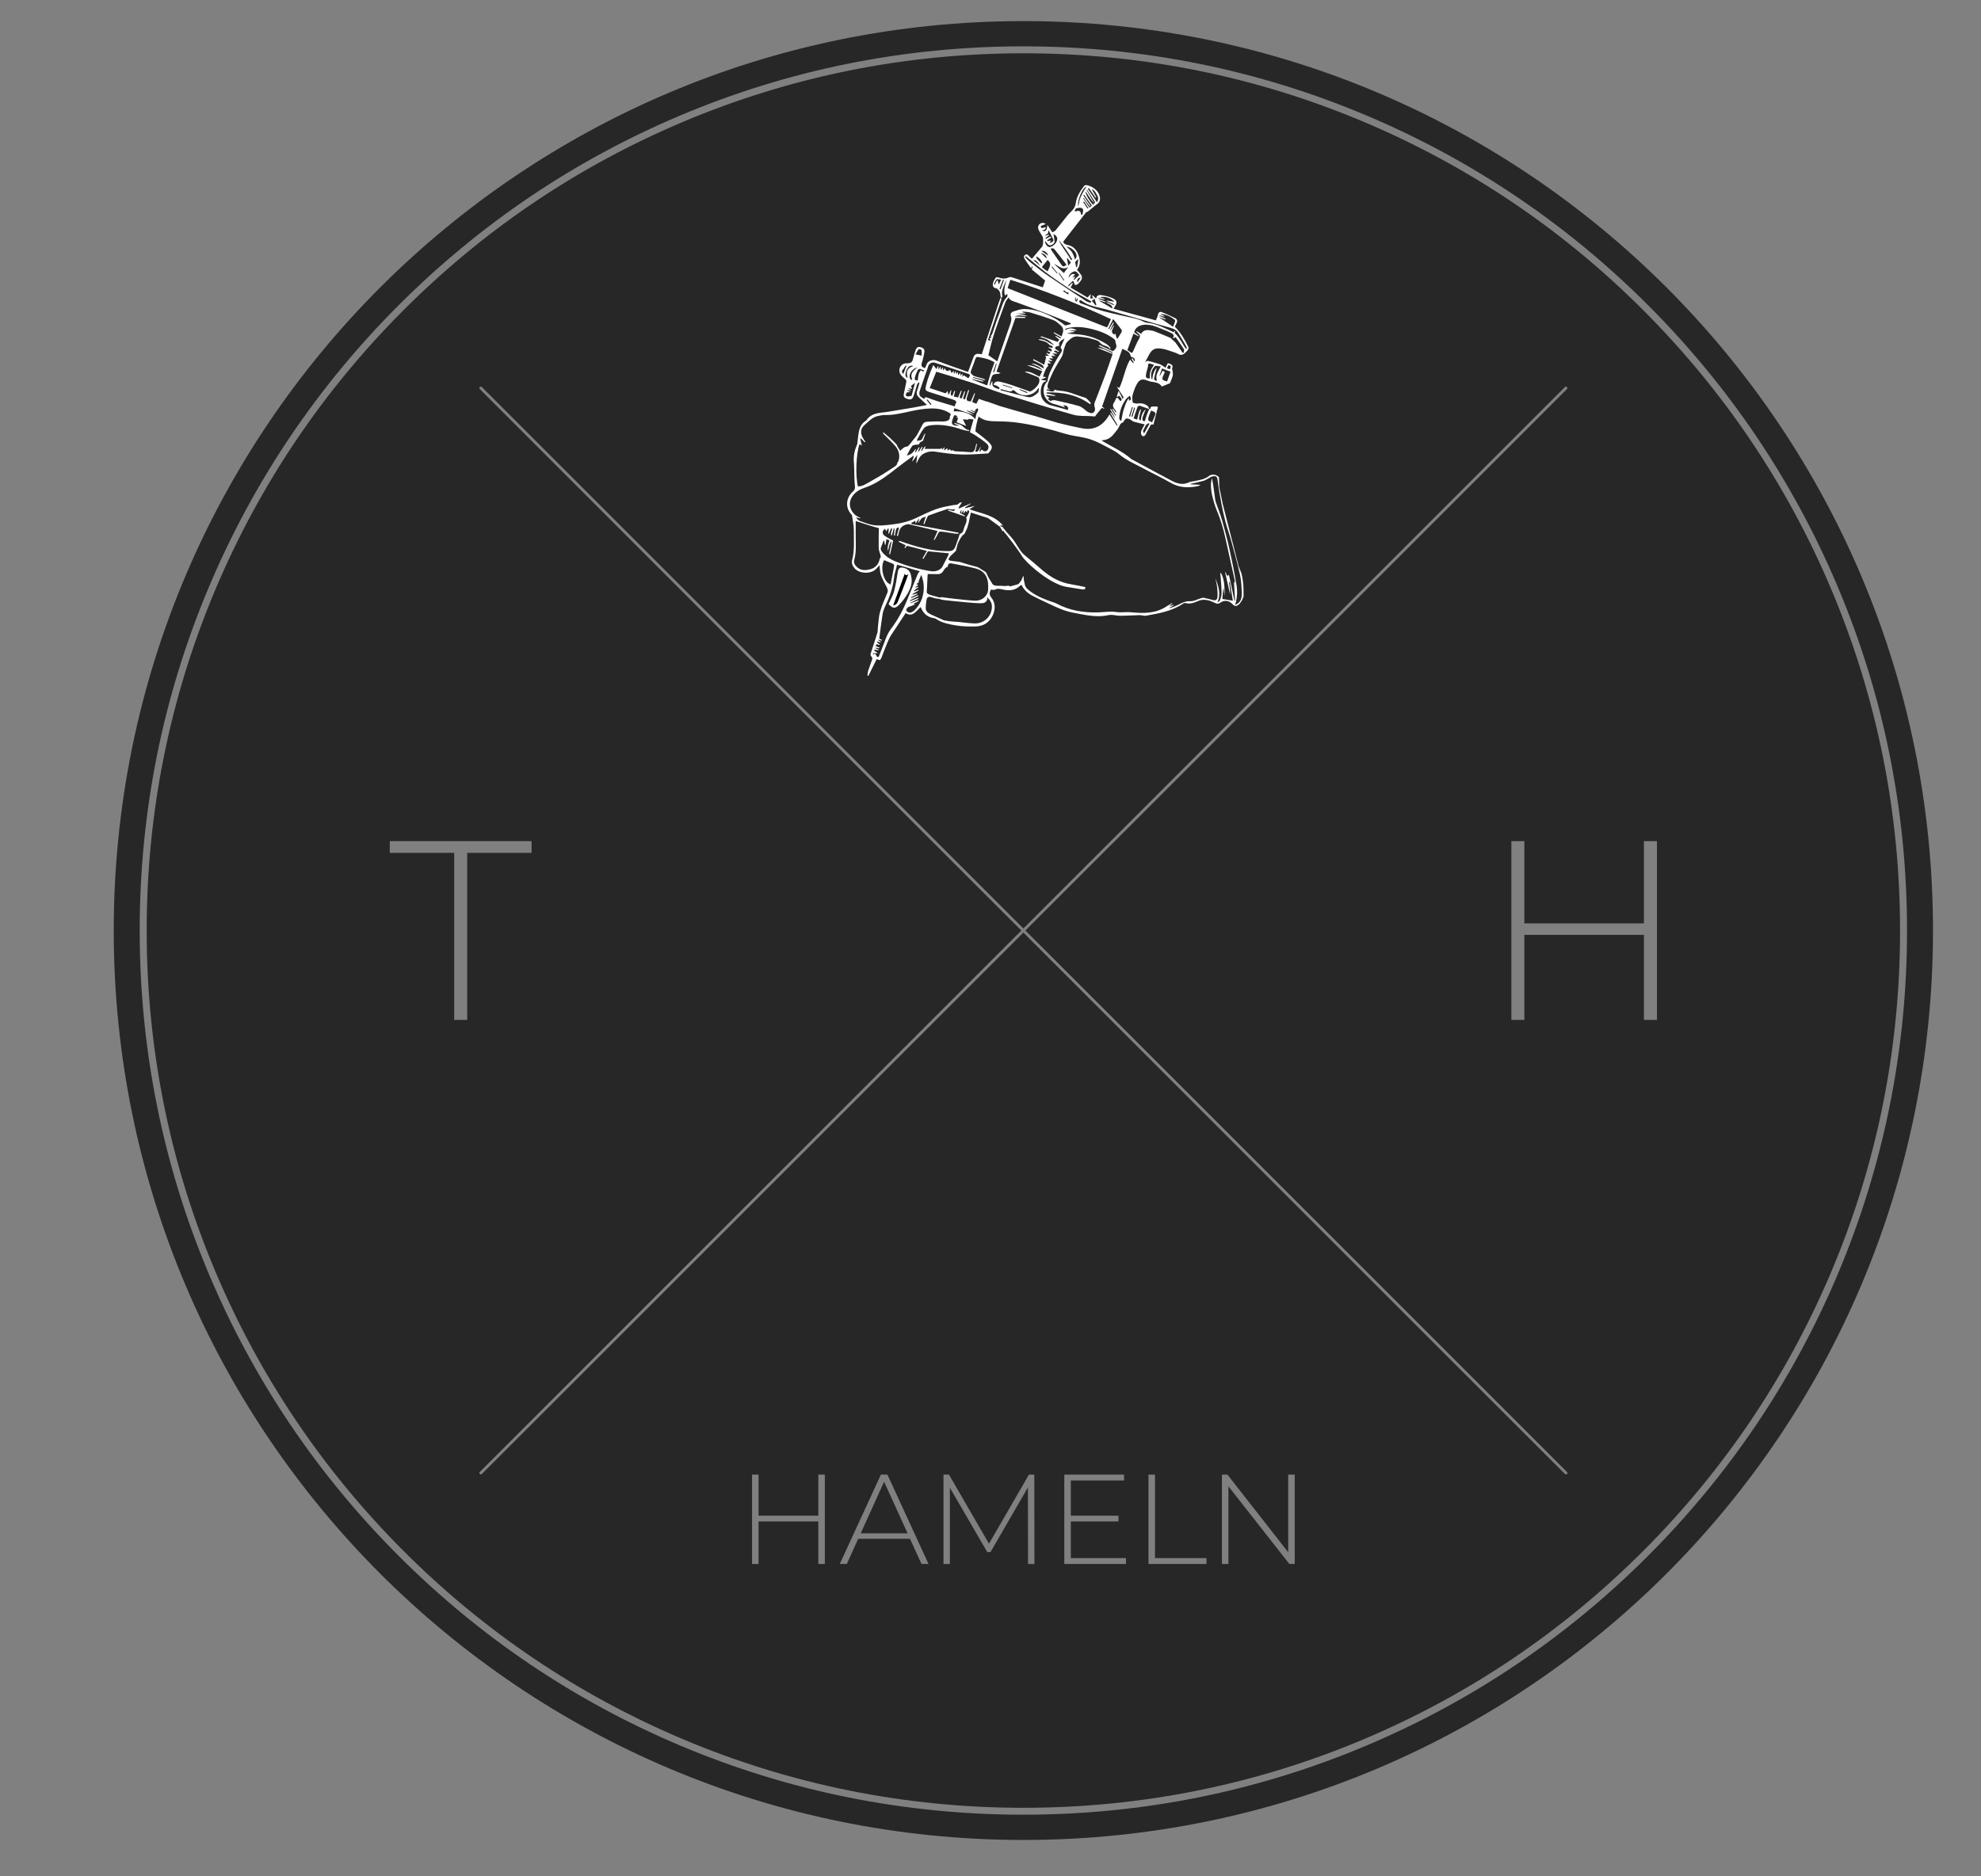
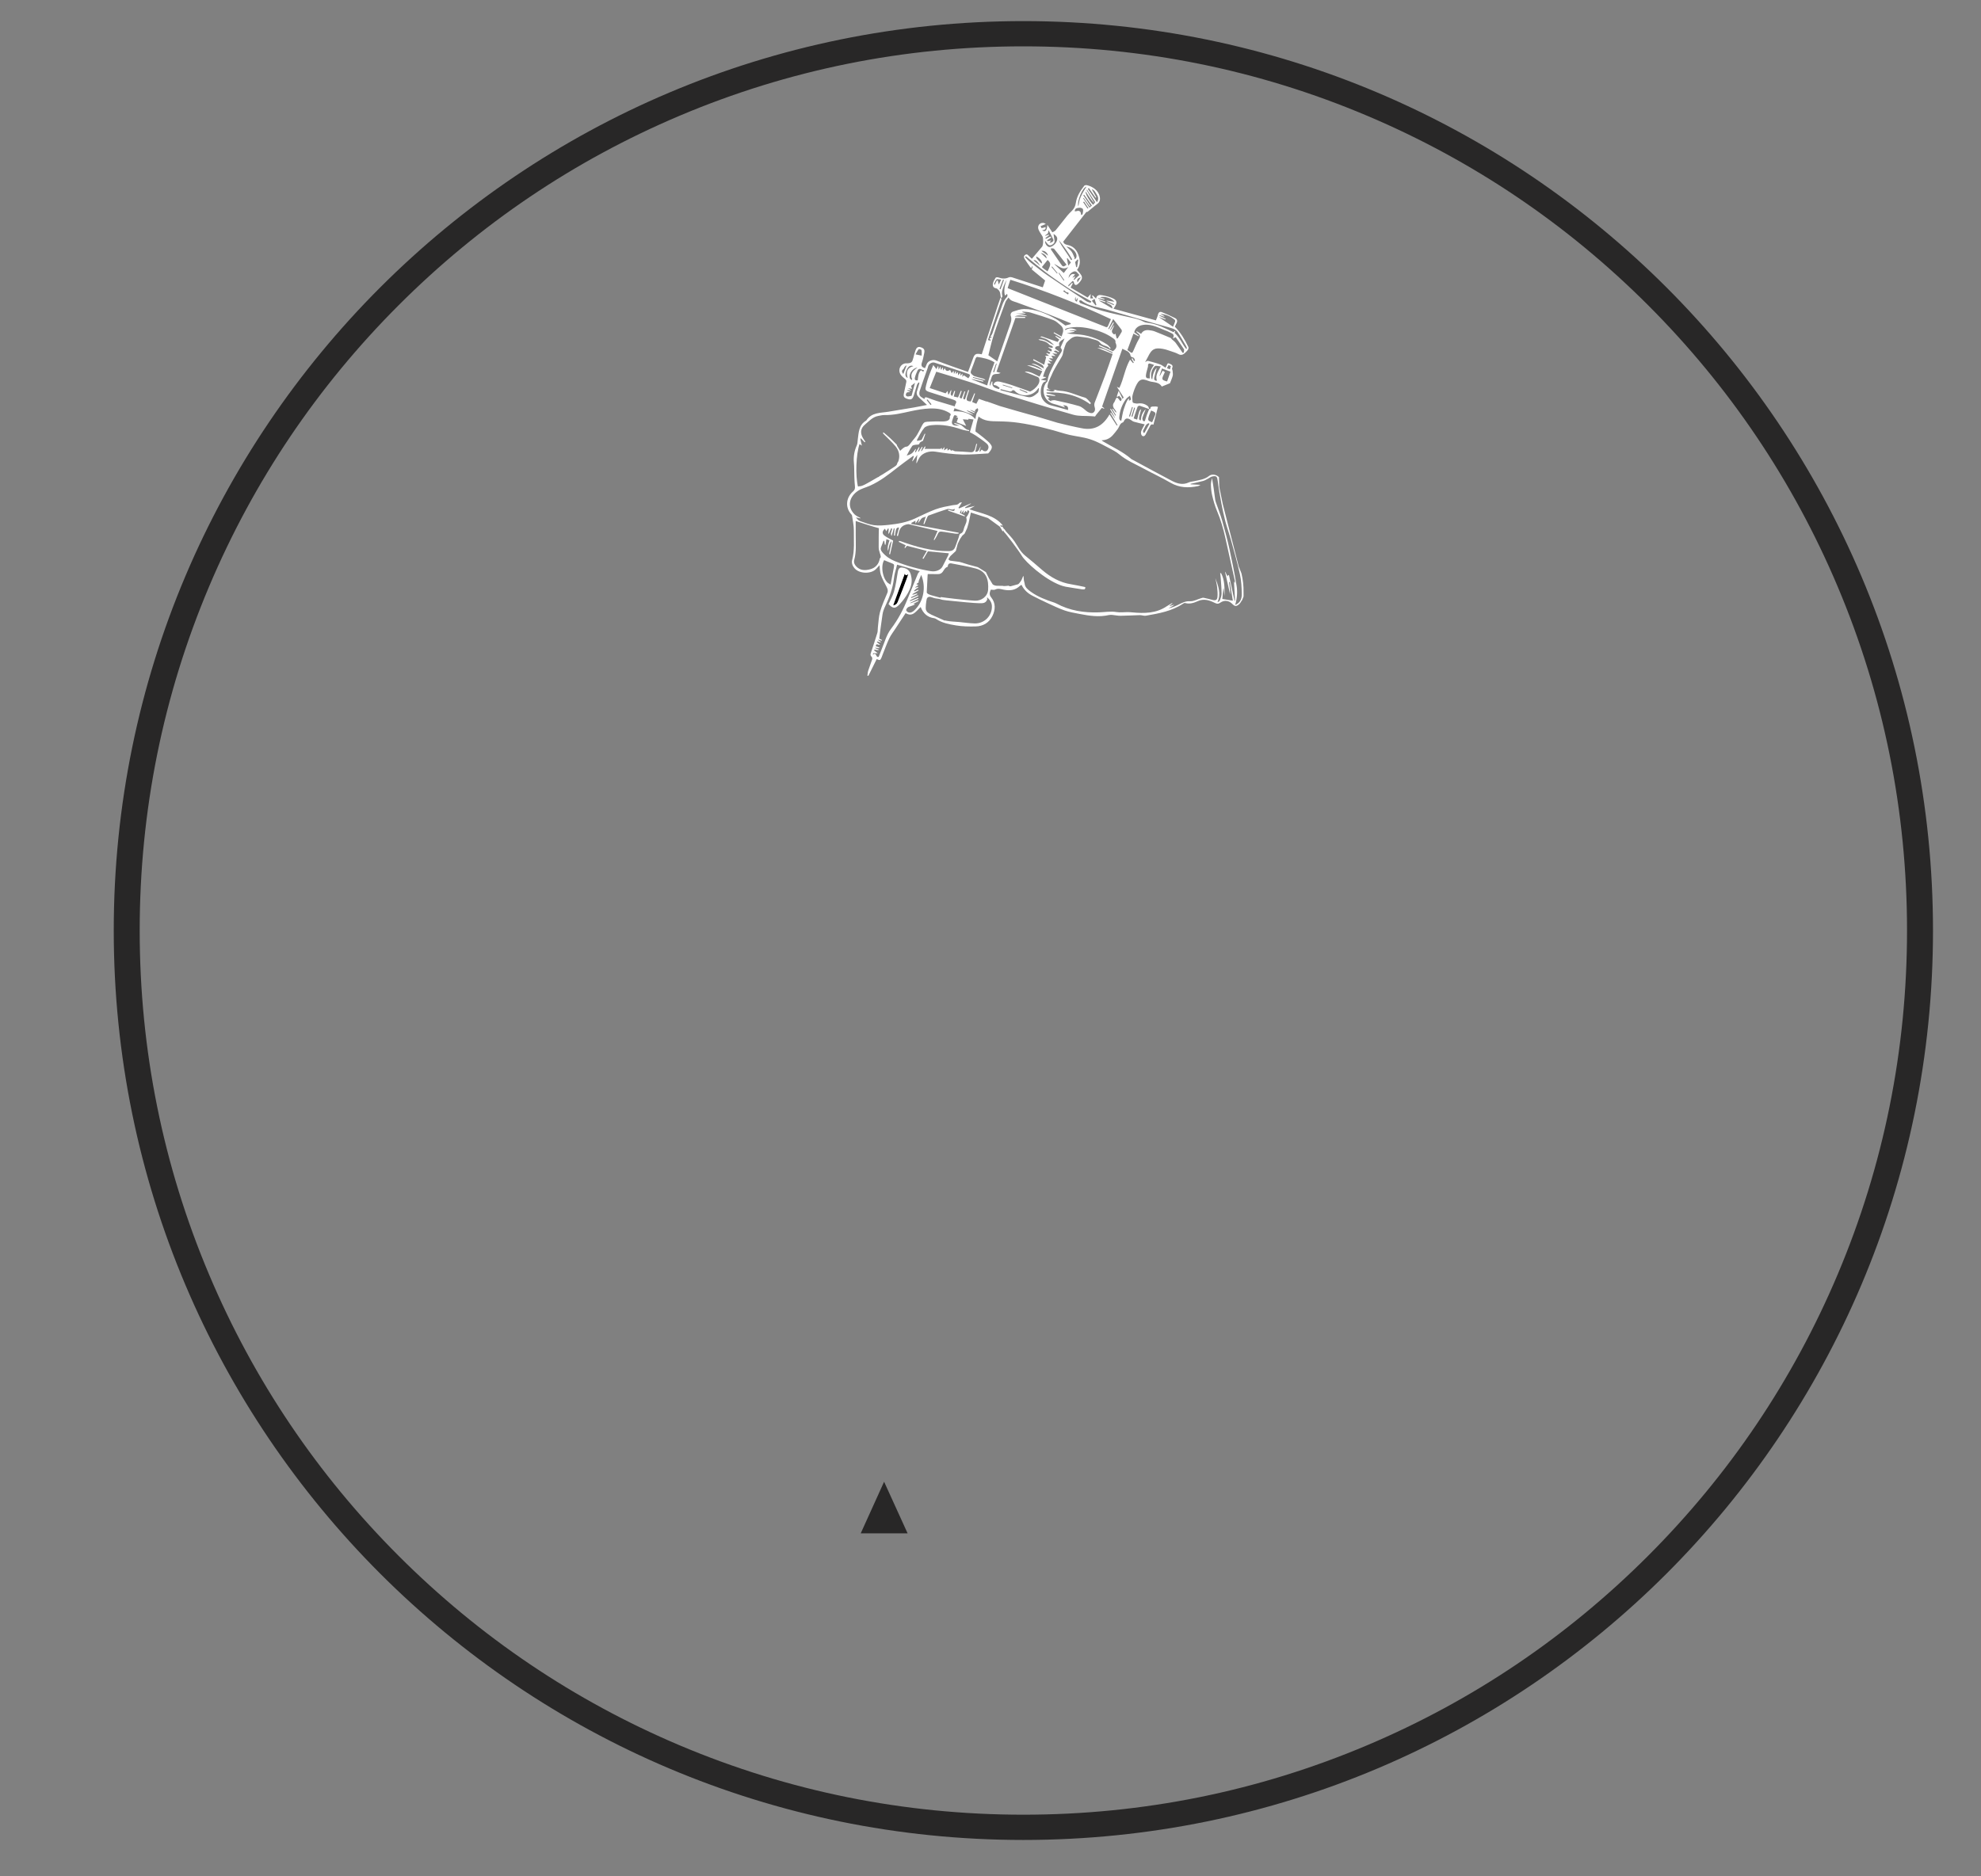
<svg xmlns="http://www.w3.org/2000/svg" version="1.1" id="Ebene_1" x="0px" y="0px" viewBox="0 0 875.67 829.43" style="enable-background:new 0 0 875.67 829.43;" xml:space="preserve">
  <rect x="0" y="0" width="875.67" height="829.43" fill="#808080" stroke="none" />
  <style type="text/css">
	.st0{fill:#282727;}
	.st1{fill:#FFFFFF;}
</style>
  <path class="st0" d="M452.37,9.33C230.3,9.33,50.28,189.35,50.28,411.41S230.3,813.5,452.37,813.5s402.08-180.02,402.08-402.08  S674.43,9.33,452.37,9.33z M728.56,687.83c-35.87,35.9-77.64,64.09-124.16,83.77c-48.15,20.39-99.31,30.73-152.04,30.73  s-103.88-10.34-152.04-30.72c-46.51-19.69-88.29-47.88-124.16-83.77c-35.87-35.9-64.04-77.71-83.71-124.26  c-20.37-48.19-30.7-99.39-30.7-152.16s10.33-103.97,30.7-152.16c19.67-46.55,47.84-88.36,83.71-124.26  c35.87-35.9,77.64-64.09,124.16-83.79c48.15-20.39,99.31-30.72,152.04-30.72S556.25,30.83,604.4,51.21  c46.51,19.69,88.29,47.88,124.16,83.77c35.87,35.9,64.04,77.71,83.71,124.26c20.37,48.19,30.7,99.39,30.7,152.16  s-10.33,103.97-30.7,152.16C792.59,610.12,764.43,651.93,728.56,687.83z" />
-   <path class="st0" d="M809.44,260.45c-19.52-46.19-47.46-87.66-83.05-123.29c-35.59-35.62-77.04-63.58-123.18-83.12  c-47.77-20.23-98.52-30.48-150.84-30.48S349.3,33.81,301.52,54.04c-46.15,19.53-87.59,47.5-123.18,83.12  c-35.59,35.62-63.53,77.1-83.05,123.29c-20.21,47.81-30.45,98.61-30.45,150.97S75.09,514.57,95.3,562.39  c19.52,46.19,47.46,87.66,83.05,123.29c35.59,35.62,77.04,63.58,123.18,83.12c47.77,20.22,98.53,30.48,150.84,30.48  s103.07-10.25,150.84-30.48c46.15-19.53,87.59-47.5,123.18-83.12c35.59-35.62,63.53-77.1,83.05-123.29  c20.21-47.81,30.45-98.61,30.45-150.97S829.64,308.27,809.44,260.45z M206.52,450.93h-5.76v-73.85H172.3v-5.19h62.67v5.19h-28.45  V450.93z M364.61,691.48h-2.88v-18.8h-26.42v18.8h-2.88v-39.52h2.88v18.18h26.42v-18.18h2.88V691.48z M407.34,691.48l-5.08-11.12  h-22.92l-5.02,11.12h-3.11l18.18-39.52h2.88l18.18,39.52H407.34z M454.43,691.48l-0.06-33.82l-16.54,28.57h-1.41l-16.54-28.45v33.71  h-2.82v-39.52h2.43l17.67,30.54l17.67-30.54h2.37l0.06,39.52L454.43,691.48z M497.73,691.48h-27.27v-39.52h26.42v2.6h-23.54v15.58  h21.06v2.54h-21.06v16.2l24.39,0V691.48z M533.3,691.48h-25.63l0-39.52h2.88v36.92h22.75V691.48z M572.31,691.48h-2.37l-26.93-34.33  v34.33h-2.88v-39.52h2.43l26.87,34.33v-34.33h2.88V691.48z M692.66,651.69c-0.12,0.12-0.29,0.19-0.45,0.19  c-0.16,0-0.33-0.06-0.45-0.19L452.37,412.31L212.99,651.69c-0.12,0.12-0.29,0.19-0.45,0.19s-0.33-0.06-0.45-0.19  c-0.25-0.25-0.25-0.65,0-0.9l239.38-239.38L212.09,172.03c-0.25-0.25-0.25-0.65,0-0.9c0.25-0.25,0.65-0.25,0.9,0l239.38,239.38  l239.38-239.38c0.25-0.25,0.65-0.25,0.9,0c0.25,0.25,0.25,0.65,0,0.9L453.26,411.41l239.39,239.38  C692.9,651.04,692.9,651.44,692.66,651.69z M732.43,450.93h-5.76v-37.6h-52.84v37.6h-5.76v-79.04h5.76v36.36h52.84v-36.36h5.76  V450.93z" />
  <polygon class="st0" points="380.47,677.93 401.19,677.93 390.8,655.12 " />
  <g>
    <g>
      <path d="M399.96,253.54c0.34,1.24,0.88,0.69,1.55,0.3c-0.28,0.8-0.55,1.6-0.85,2.4c-1.16,3.03-2.27,6.08-3.51,9.08    c-0.38,0.93-0.64,2.13-2.33,2.33C396.56,262.85,398.26,258.19,399.96,253.54z" />
    </g>
    <path class="st1" d="M402.92,255.55c-0.27-1.89-0.78-3.69-3.03-4.38c-1.98-0.6-2.74-0.16-3.06,1.88c-0.44,2.83-0.88,5.7-1.64,8.46   c-0.54,1.94-1.6,3.73-2.43,5.58c1.97,2.05,2.96,2.16,4.91,0.08c1.41-1.51,2.68-3.21,3.68-5.01   C402.46,260.15,403.25,257.91,402.92,255.55z M400.65,256.25c-1.16,3.03-2.27,6.08-3.51,9.08c-0.38,0.93-0.64,2.13-2.33,2.33   c1.76-4.81,3.46-9.46,5.15-14.11c0.34,1.24,0.88,0.69,1.55,0.3C401.22,254.65,400.95,255.46,400.65,256.25z" />
-     <path d="M449.5,248.67c-0.01,0-0.01-0.01-0.02-0.01c0.01-0.01,0.02-0.02,0.02-0.03C449.5,248.65,449.5,248.66,449.5,248.67z" />
-     <path d="M451.7,240.63v0.02c0-0.01-0.01-0.01-0.01-0.01l-0.01-0.01C451.68,240.63,451.69,240.63,451.7,240.63z" />
    <path class="st1" d="M447.16,123l0.01-0.01c-0.02,0.06-0.04,0.11-0.06,0.18L447.16,123z" />
    <path class="st1" d="M548.78,253.54l-1.23-3.12l-6.46-25.26c-0.01-0.01-0.03-0.01-0.04-0.02c0.01-0.02,0.02-0.04,0.02-0.06   l-0.57-2.22l-1.52-7.45l-0.15-4.48c-0.1-0.06-0.21-0.14-0.32-0.23c-1.1-0.97-2.92-1.19-4.07-0.27c-1.97,1.58-4.34,1.81-6.64,2.32   c-0.77,0.17-1.61,0.21-2.31,0.54c-2.68,1.26-5.17,0.51-7.53-0.72c-5.76-3.02-11.47-6.15-17.2-9.24c-0.22-0.12-0.47-0.2-0.65-0.36   c-3.78-3.3-8.36-5.32-12.61-7.86c-0.1-0.06-0.19-0.15-0.55-0.45c2.17-0.05,3.74-0.9,4.99-2.31c0.77-0.87,1.5-1.78,2.18-2.73   c0.72-1,0.86-2.46,2.31-2.9c0.16-0.05,0.26-0.32,0.36-0.5c0.64-1.25,1.32-1.49,2.62-0.84c0.63,0.32,1.17,0.87,1.82,1.07   c1.56,0.47,3.16,0.78,4.77,1.17c-0.42,0.8-1.09,1.85-1.53,2.98c-0.2,0.51-0.15,1.34,0.15,1.78c0.51,0.76,1.32,0.59,1.77-0.25   c0.56-1.03,1.05-2.09,1.65-3.09c0.39-0.65,0.49-1.78,1.81-1.28l2-7.84c-0.63-0.25-1.39-0.23-2.09-0.19   c-0.58,0.03-1.34,0.04-1.25,1.01c0,0.03-0.34,0.09-0.53,0.14l0,0c0,0.01,0,0.01,0.01,0.01h-0.01c-0.35,0.85-0.71,1.7-1.04,2.56   c-0.22,0.59-0.38,1.2-0.59,1.78c-0.16,0.47-0.15,1.29-0.94,0.93c-0.29-0.13-0.53-0.93-0.42-1.32c0.37-1.29,0.92-2.53,1.46-3.95   c-1.54,1.41-2.03,3.14-2.2,5.02c-1.03-0.43-1.03-0.43,0.19-5.05c-0.84,0.67-0.84,0.67-1.78,4.66c-0.47-0.16-0.93-0.31-1.55-0.52   c0.58-1.77,1.11-3.47,1.73-5.14c0.09-0.25,0.68-0.54,0.93-0.47c1.42,0.44,2.81,0.98,4.21,1.49c0,0,0-0.01,0.01-0.01   c-0.19-0.45-0.27-1.06-0.61-1.32c-1.26-0.98-2.7-1.42-4.34-1.15c-0.59,0.1-1.23-0.06-1.83-0.19c-0.23-0.05-0.56-0.34-0.58-0.54   c-0.06-0.98-0.24-2.03,0.01-2.95c0.46-1.68,1.04-3.38,1.88-4.89c0.58-1.03,1.43-2.17,2.97-2.02c0.41,0.04,0.81,0.15,1.2,0.27   c0.72,0.21,1.41,0.54,2.15,0.67c1.76,0.32,3.57,0.34,4.73,2.15l3.6-1.47c0.43-1.15,0.93-2.17,1.2-3.25   c0.17-0.67,0.02-1.43-0.04-2.15c-0.03-0.43-0.36-0.95-0.21-1.27c0.63-1.31-0.33-1.59-1.15-1.99c-1.05-0.52-1.01,0.47-1.33,0.97   c-0.15,0.24-0.28,0.49-0.47,0.83c-0.81-0.52-1.51-1.16-2.33-1.45c-1.72-0.62-3.51-1.07-5.27-1.55c-0.23-0.06-0.58,0.02-0.76,0.16   c-0.23,0.18-0.43,0.32-0.63,0.41c0.53-0.99,0.94-1.73,1.32-2.5c1.62-3.33,2.91-4.04,6.58-3.39c1.23,0.22,2.41,0.66,3.6,1.06   c1.07,0.36,2.17,0.68,3.14,1.22c1.57,0.88,2.52,0,3.5-0.97c0.34-0.34,0.68-0.71,0.9-1.12c0.15-0.29,0.21-0.76,0.08-1.03   c-1.57-3.27-3.39-6.39-6-8.98c0.23-0.46,0.47-0.95,0.72-1.42c0.51-0.95,0.43-1.86-0.55-2.35c-1.92-0.96-3.88-1.86-5.88-2.65   c-0.94-0.37-1.52,0.15-1.76,1.19c-0.19,0.89-0.61,1.73-0.88,2.45c-6.37-1.76-12.5-3.44-18.73-5.15c0.27-0.42,0.44-0.7,0.62-0.98   c1.01-1.6,0.94-2.68-0.69-3.5c-1.48-0.75-3.18-1.15-4.83-1.47c-1.19-0.23-2.55-0.29-2.82,1.49c-0.55-0.55-1.03-1.02-1.51-1.5   c-0.09,0.08-0.18,0.18-0.27,0.27c0.15,0.3,0.29,0.59,0.54,1.12h-1.31c0.05-0.51,0.1-1.02,0.19-1.94c-0.56,0.62-0.94,1.05-1.39,1.55   c-2.46-1.44-4.96-2.91-7.5-4.4c0.38-0.73,0.67-1.29,0.97-1.85c-0.1-0.09-0.2-0.18-0.3-0.27c-0.5,0.52-1.01,1.04-1.56,1.6   c-0.05-0.19-0.19-0.47-0.11-0.54c0.61-0.64,1.25-1.25,1.88-1.86c0.18,0.1,0.3,0.14,0.39,0.23c0.08,0.08,0.14,0.21,0.16,0.32   c0.23,1.3,0.88,1.6,1.84,0.73c0.64-0.58,1.22-1.29,1.6-2.06c0.21-0.44,0.16-1.21-0.09-1.64c-0.52-0.88-1.25-1.63-1.95-2.49   c1.64-2.11,1.46-4.42,0.54-6.83c-0.86-2.24-2.4-3.73-4.73-4.19c-0.98-0.19-1.62-0.5-1.91-1.45c3.39-4.35,6.77-8.7,10.28-13.19   c0.04,0.03,0.32,0.12,0.45,0.02c1.43-1.12,2.77-2.35,4.23-3.42c1.19-0.86,1.47-1.91,1.2-3.27c-0.58-2.93-3.36-4.59-5.74-5.12   c-0.36-0.08-0.95,0.03-1.14,0.28c-1.74,2.25-3.3,4.67-3.7,7.53c-0.21,1.51-0.81,2.61-1.82,3.61c-0.68,0.67-1.38,1.33-1.97,2.07   c-1.73,2.14-3.4,4.34-5.14,6.46c-0.34,0.41-0.94,0.6-1.45,0.91c-0.78-1.18-1.49-2.24-2.2-3.3c-0.27,2.66-0.8,3.22-2.39,2.44   c1.44-0.25,1.76-0.61,1.56-1.47c-0.56,0.17-1.13,0.4-1.71,0.47c-0.11,0.01-0.3-0.58-0.46-0.89c0.72-0.29,1.45-0.59,2.3-0.94   c-0.3-0.14-0.69-0.45-1.1-0.48c-1.69-0.16-2.79,1.39-2.08,3.04c0.45,1.02,1.13,1.94,1.71,2.91c0.46,0.77,0.38,3.9-0.16,4.56   c-1.48,1.78-2.99,3.55-4.53,5.36c-0.46-0.43-0.9-0.82-1.29-1.23c-0.47-0.5-0.91-1.03-1.68-0.49c-0.81,0.56-0.53,1.3-0.16,1.89   c0.79,1.27,1.69,2.47,2.56,3.7c0.06,0.09,0.2,0.13,0.37,0.24c0.07-0.29,0.12-0.53,0.18-0.76c0.12,0.03,0.25,0.07,0.38,0.11   c-0.12,0.38-0.24,0.76-0.4,1.26c1.95,1.61,3.94,3.25,5.9,4.87c-0.38,1.1-0.72,2.12-1.03,3.02c-4.51-1.47-8.94-2.94-13.39-4.35   c-0.5-0.16-1.19-0.27-1.62-0.06c-1.56,0.78-3.06,0.6-4.62,0.05c-0.36-0.12-1.06-0.11-1.2,0.11c-0.51,0.78-1.03,1.64-1.21,2.54   c-0.21,1.04,0.11,1.99,1.47,2.16c0.33,0.04,0.63,0.41,0.91,0.65c1.12,0.98,0.78,2.46,1.2,3.68c-0.06-0.04-0.11-0.08-0.17-0.12   c-0.02-0.01-0.1,0.01-0.11,0.04c-0.46,1.33-0.93,2.66-1.37,4c-1.42,4.28-2.82,8.56-4.23,12.84c-0.88,2.68-1.76,5.36-2.64,8.07   c-0.37-0.06-0.58-0.1-0.78-0.13c-1.78-0.24-2.39,0.09-3.01,1.74c-0.75,1.98-1.46,3.97-2.28,6.19c-4.71-1.68-9.35-3.21-13.88-5   c-1.69-0.67-3.87,0.06-4.42,1.64c-0.2,0.58-0.48,1.13-0.72,1.67c-1.48-0.36-1.86-1.11-1.36-2.52c0.49-1.37,0.76-2.82,1.04-4.25   c0.28-1.42-0.22-2.09-1.77-2.51c-1.16-0.31-1.75,0.42-2.08,1.33c-0.42,1.17-0.73,2.39-1.04,3.6c-0.45,1.77-0.82,2.12-2.66,2.25   c-0.21,0.02-0.42-0.03-0.63-0.02c-1.56,0.11-2.76,1.42-2.83,2.98c-0.08,1.85,1.2,2.87,2.41,3.86c0.59,0.47,0.78,0.84,0.63,1.54   c-0.37,1.63-0.72,3.26-1.04,4.9c-0.28,1.41,0.03,1.92,1.34,2.39c1.7,0.6,2.38,0.36,2.99-1.35c0.56-1.57,0.93-3.21,1.45-4.79   c0.13-0.41,0.49-0.75,0.75-1.11c0.11,0.07,0.23,0.14,0.34,0.21c-0.33,1.15-0.58,2.33-1,3.44c-0.5,1.29-0.09,2.24,0.85,3.09   c1.15,1.05,2.28,2.11,3.49,3.24c-2.08,0.41-3.99,0.82-5.92,1.15c-3.7,0.64-7.41,1.21-11.12,1.85c-3.54,0.6-7.47,0.24-9.81,3.9   c-3.4,1.96-3.34,5.43-3.78,8.68c-0.1,0.76-0.08,1.58-0.38,2.25c-1.11,2.46-1.55,4.99-1.3,7.68c0.19,2.07,0.12,4.17,0.2,6.25   c0.05,1.42,0.11,2.83,0.26,4.24c0.1,0.94-0.07,1.59-0.85,2.27c-3.31,2.87-3.36,7.32-0.81,10.03c0.16,0.18,0.35,0.4,0.38,0.62   c0.3,2.22,0.83,4.46,0.8,6.68c-0.06,4.32,0.39,8.69-0.75,12.96c-0.34,1.3,0.11,2.55,1,3.61c2.12,2.53,7.38,2.72,9.63,0.31   c0.5-0.54,0.99-1.08,1.47-1.61c0.18,1.46,0.14,2.92,0.58,4.22c0.63,1.83,1.59,3.56,2.5,5.29c0.46,0.89,0.79,1.69,0.38,2.7   c-1.13,2.77-2.41,5.5-3.22,8.37c-0.63,2.21-0.68,4.58-0.97,6.89c-0.1,0.81-0.01,1.68-0.24,2.45c-0.91,3-1.9,5.97-2.89,8.94   c-0.22,0.67-0.18,1.16,0.4,1.67c0.23,0.2,0.29,0.8,0.19,1.13c-0.54,1.67-1.2,3.3-1.73,4.97c-0.22,0.69-0.25,1.45-0.36,2.17   c0.14,0.04,0.28,0.07,0.42,0.11c1.23-2.47,2.46-4.95,3.69-7.42c1.43,0.7,1.58,0.64,2.2-0.84c0.11-0.27,0.2-0.55,0.3-0.82   c0.99-2.48,1.89-5.01,3.02-7.42c0.7-1.49,1.75-2.82,2.65-4.21c1.54-2.36,3.09-4.71,4.61-7.03c3.14,1.97,4.67-0.96,6.66-2.69   c1.1,2.86,3.01,4.58,6.01,4.96c0.28,0.03,0.57,0.17,0.8,0.33c2.64,1.77,5.73,2.33,8.73,2.84c2.86,0.48,5.82,0.53,8.72,0.46   c3.33-0.07,6.01-1.64,7.47-4.67c1.32-2.74,1.47-5.66-0.56-8.16c-1.05-1.29-0.64-2.28-0.19-3.43c0.72,0,1.45,0.21,1.95-0.04   c1.36-0.68,2.59-0.16,3.89,0.08c2.57,0.49,5,0.24,7-1.69c0.19-0.19,0.46-0.29,0.75-0.48c1.1,2.28,2.83,3.81,4.96,4.88   c2.08,1.06,4.17,2.11,6.29,3.08c2.57,1.18,5.13,2.43,7.79,3.36c2.15,0.75,4.44,1.11,6.68,1.55c4.27,0.84,8.56,1.47,12.92,0.48   c0.51-0.11,1.07-0.08,1.59-0.04c1.2,0.11,2.4,0.39,3.59,0.37c2.83-0.03,5.65-0.23,8.48-0.29c0.89-0.02,1.82,0.4,2.67,0.25   c5.72-0.99,11.46-1.99,16.44-5.31c0.25-0.17,0.64-0.38,0.89-0.3c2.03,0.57,3.87-0.03,5.68-0.85c2.57-1.17,5.1-0.38,7.32,0.73   c1.17,0.59,1.73,0.57,2.65-0.08c1.68-1.17,3.68-0.94,5.12,0.51c1.24,1.25,1.82,1.34,3.17,0.19c0.54-0.46,0.81-1.24,1.29-1.8   l0.62-1.57c0-0.72-0.01-1.29,0-1.86C549.74,259.01,549.42,256.25,548.78,253.54z M507.88,183.83c0.24-0.77,0.62-1.5,0.97-2.33   c0.73,0.34,1.24,0.49,1.61,0.8c0.21,0.17,0.36,0.66,0.27,0.91c-0.43,1.18-0.95,2.33-1.45,3.49   C507.36,185.98,507.25,185.8,507.88,183.83z M507.78,187.12c0.1,0.09,0.2,0.19,0.3,0.28c-0.72,1.3-1.44,2.61-2.16,3.92   c-0.15,0.03-0.3,0.06-0.45,0.09c-0.06-0.36-0.3-0.84-0.16-1.07C506.06,189.21,506.24,187.52,507.78,187.12z M516.53,161.4   c0.36,0.16,0.67,0.3,1.06,0.47c-0.15,0.47-0.28,0.89-0.45,1.42c-0.46-0.18-0.85-0.33-1.32-0.51   C516.12,162.2,516.3,161.84,516.53,161.4z M517.41,164.33c-0.54,1.53-1.03,2.93-1.52,4.33c-2.74-0.73-2.46-0.97-0.97-4.18   c-0.27-0.16-0.55-0.34-0.97-0.59c-0.45,0.83-0.84,1.55-1.22,2.28c-0.05-0.02-0.11-0.04-0.16-0.06c0.32-0.97,0.64-1.93,1.06-3.2   C514.75,163.32,516.1,163.83,517.41,164.33z M513.12,162c-1.15,2.22-2.56,3.96-1.72,6.32c-1.04,0.08-1.36-0.52-1.19-1.33   c0.31-1.47,0.74-2.92,1.12-4.38c-1.37,1.37-1.77,3.19-2,5.22c-0.15-0.25-0.39-0.5-0.43-0.77c-0.3-1.98,0.22-3.81,1.6-5.18   C510.88,161.5,512.07,161.93,513.12,162z M506.57,165.69c0.16-1.21,0.6-2.39,0.88-3.6c0.08-0.33-0.05-0.72,0.08-1.01   c0.09-0.2,0.49-0.42,0.69-0.38c0.6,0.13,1.17,0.39,1.93,0.65c-1.45,1.8-2.15,3.73-1.85,5.94   C506.79,167.35,506.39,167.06,506.57,165.69z M480.75,92.23c-0.65-0.95-1.31-1.91-1.96-2.86l0.4-0.26c0.64,0.97,1.28,1.93,1.92,2.9   L480.75,92.23z M481.56,91.79c-0.95-1.42-1.86-2.78-2.77-4.14c0.07-0.05,0.14-0.11,0.21-0.16c0.91,1.25,1.81,2.5,2.72,3.75   c0.11-0.07,0.21-0.15,0.32-0.22c-1.06-1.57-2.12-3.14-3.18-4.71c0.12-0.08,0.24-0.16,0.35-0.24c1.12,1.58,2.25,3.15,3.44,4.83   C482.32,91.18,481.98,91.45,481.56,91.79z M481.31,83.15c1,1.42,2,2.85,2.99,4.27c0.1-0.06,0.21-0.12,0.31-0.18   c-0.65-1.15-1.3-2.29-2.03-3.59c1.37,0.4,1.72,1.68,2.34,2.56c0.58,0.84,0.79,1.99-0.03,3.18c-1.41-2.07-2.72-3.99-4.03-5.91   C481.01,83.37,481.15,83.25,481.31,83.15z M480.51,83.88c1.19,1.82,2.39,3.65,3.56,5.49c0.06,0.08-0.19,0.36-0.3,0.55   c0.01,0.01,0.02,0.02,0.02,0.04c-0.01-0.01-0.02-0.02-0.03-0.03c0,0,0,0.01-0.01,0.01c-0.19,0.2-0.38,0.4-0.56,0.6   c-1.39-1.34-3.61-4.99-3.32-5.9c0.9,1.34,1.67,2.55,2.5,3.7c0.41,0.57,0.92,1.06,1.39,1.59l0.01-0.01   c-1.16-1.96-2.31-3.93-3.47-5.9C480.37,83.98,480.44,83.93,480.51,83.88z M480.25,82.54c-0.56,0.92-1.2,1.84-1.71,2.82   c-0.5,0.95-0.98,1.95-1.29,2.98c-0.29,0.94-0.33,1.96-0.61,2.92C475.97,88.83,478.62,82.77,480.25,82.54z M477.16,91.85   c0.49-0.08,1.44,0.27,1.54,0.62c0.2,0.67-0.02,1.48-0.16,2.22c-0.03,0.16-0.41,0.25-0.64,0.38c-0.03-0.2-0.09-0.41-0.1-0.61   c-0.03-0.94-0.82-1.47-1.7-1.16c-0.3,0.11-0.65,0.1-1.03,0.15C475.15,91.83,476.35,91.99,477.16,91.85z M496.76,180.88   c-0.54,1.68-0.76,3.46-1.12,5.19c-0.73-0.24-0.96-0.66-0.89-1.56c0.23-2.95,1.21-5.59,2.91-7.96c0.47-0.66,1.24-1.11,1.87-1.65   c-0.09,0.82,1.27,1.98-0.6,2.22c0.12-0.33,0.2-0.56,0.28-0.77C498.68,176.05,497.89,177.39,496.76,180.88z M501.35,180.2   c0.12,0.04,0.25,0.08,0.38,0.12c-0.38,1.31-0.76,2.61-1.15,3.92c-0.15-0.05-0.3-0.1-0.46-0.14   C500.53,182.8,500.94,181.5,501.35,180.2z M500.75,180.03c-0.41,1.39-0.82,2.78-1.23,4.16c-0.15-0.04-0.31-0.07-0.46-0.11   c0.45-1.39,0.89-2.77,1.33-4.16C500.51,179.95,500.63,179.99,500.75,180.03z M501.3,159.7c-0.24-0.45-0.47-0.91-0.72-1.36   c-0.13,0.11-0.26,0.21-0.39,0.32c0.33,0.56,0.65,1.12,0.98,1.68c-0.1,0.08-0.2,0.15-0.3,0.23c-0.41-0.48-0.82-0.97-1.34-1.57   c-2.27,3.88-2.79,8.46-4.74,12.52c-0.49-0.23-0.79-0.37-1.1-0.51c1.03,1.59,2.02,3.12,2.99,4.66c0.03,0.06-0.16,0.27-0.44,0.7   c-0.63-1.28-1.16-2.36-1.76-3.59c-0.29,0.89-0.56,1.71-0.84,2.52c0.09,0.06,0.19,0.11,0.28,0.17c0.24-0.16,0.49-0.32,0.83-0.54   c0.24,0.8,1.74,1.19,0.65,2.42c-0.12-0.06-0.22-0.07-0.27-0.14c-1.47-1.89-1.47-1.89-2.43,0.32c-0.03,0.08-0.06,0.16-0.11,0.23   c-1.02,1.23-0.63,2.32,0.28,3.4c0.25,0.3,0.41,0.69,0.62,1.03c-0.08,0.06-0.16,0.12-0.25,0.19c-0.43-0.56-0.86-1.12-1.29-1.69   c-0.1,0.06-0.19,0.12-0.29,0.19c0.54,0.91,1.09,1.82,1.63,2.72c-0.09,0.05-0.18,0.11-0.27,0.16c-0.65-1-1.32-2.02-1.97-3.02   c-0.1,0.06-0.21,0.12-0.31,0.19c0.36,0.63,0.71,1.28,1.08,1.9c0.42,0.71,0.88,1.39,1.14,2.21c-0.64-0.89-1.27-1.78-1.9-2.66   c-0.1,0.06-0.19,0.12-0.28,0.18c1.06,1.8,2.13,3.59,3.2,5.39c-0.11,0.06-0.22,0.13-0.33,0.19c-1.03-1.58-2.06-3.17-3.2-4.93   c-2.82,5.02-6.83,7.32-12.51,6.08l0,0c-1.33-0.2-9.19-1.99-10.43-2.36c-2.34-0.69-7.22-2.18-10.09-3.02c0,0.01-0.01,0.01-0.01,0.01   l-0.68-0.19l-2.03-0.56l0,0c-0.02-0.01-0.03-0.01-0.05-0.01c-0.94-0.25-2.78-0.77-4.78-1.35c-0.03-0.01-0.07-0.02-0.11-0.03   c-0.01-0.01-0.03-0.01-0.04-0.01c-3.68-1.06-7.82-2.27-7.82-2.27l-4.53-1.62c0,0,0,0.01-0.01,0.01c-0.15-0.04-0.29-0.08-0.43-0.11   c0.01-0.02,0.01-0.03,0.01-0.05l-0.72-0.26c-0.02,0.03-0.03,0.07-0.05,0.1c-1.19-0.42-2.33-0.82-3.48-1.22   c-0.28,0.55-0.68,1.33-1.11,2.17c-0.65-0.27-1.17-0.5-1.86-0.78c0.44-1.26,0.87-2.5,1.3-3.72c-0.11-0.05-0.21-0.09-0.32-0.14   c-0.53,1.21-1.05,2.42-1.58,3.62c-1.89-0.18-2.09-0.46-1.59-2.25c0.26-0.91,0.57-1.8,0.86-2.7c-0.13-0.05-0.26-0.08-0.39-0.13   c-0.49,1.39-0.97,2.78-1.46,4.17c-0.91-0.19-0.9-0.19-0.47-1.52c0.2-0.64,0.38-1.3,0.58-1.95c-0.12-0.04-0.23-0.08-0.35-0.12   c-0.4,1.03-0.78,2.06-1.19,3.12c-1.26,0.02-0.87-0.73-0.64-1.39c0.21-0.6,0.43-1.21,0.64-1.81c-0.12-0.05-0.25-0.1-0.37-0.15   c-0.41,0.95-0.81,1.91-1.25,2.96c-0.6-0.13-1.19-0.27-1.91-0.42c0.23-0.85,0.43-1.61,0.63-2.38c-0.12-0.05-0.24-0.08-0.36-0.13   c-0.28,0.7-0.56,1.4-0.9,2.26c-1.54-0.65-0.06-1.76-0.55-2.68c-0.36,0.72-0.65,1.32-0.94,1.92c-0.11,0.02-0.23,0.05-0.33,0.07   c-0.07-0.46-0.15-0.93-0.25-1.51c-0.29,0.34-0.57,0.65-0.9,1.04c-2.21-0.73-4.46-1.48-7.02-2.33c0.98-2.44,1.91-4.77,2.9-7.23   c1.06,0.32,2,0.59,2.94,0.88c4.47,1.38,8.95,2.7,13.39,4.18c4.39,1.46,8.67,3.24,13.08,4.61c10.36,3.23,20.74,6.41,31.19,9.36   c2.51,0.71,5.28,0.45,7.93,0.63c0.6,0.05,1.19,0.1,1.65,0.14c0.19-0.28,0.38-0.6,0.63-0.9c0.75-0.93,1.51-1.85,2.38-2.9   c0.19,0.07,0.58,0.21,0.96,0.36c0.04-0.07,0.08-0.14,0.12-0.21c-0.34-0.26-0.67-0.51-0.97-0.74c2.97-8.47,5.93-16.92,8.96-25.55   c1.45,0.85,3.29,1.04,3.65,3.16c0.04,0.24,0.45,0.55,0.73,0.6c0.94,0.15,0.97,0.82,1.21,1.4   C501.56,159.47,501.43,159.58,501.3,159.7z M431.1,199.74c0.28-1.19,0.55-2.31,0.82-3.44c-0.12-0.03-0.24-0.06-0.36-0.09   c-0.19,0.75-0.36,1.5-0.58,2.24c-0.28,0.97-0.8,1.58-1.97,1.48c-2.24-0.19-4.49-0.31-6.74-0.4c-0.63-0.02-1.16-0.84-1.86-0.23   c-0.19-0.24-0.38-0.49-0.59-0.73c-0.25,0.17-0.54,0.36-0.97,0.65c-0.03-0.46-0.05-0.75-0.07-1.07c-0.42,0.28-0.83,0.55-1.51,1   c0.12-0.67,0.18-0.96,0.29-1.54c-0.47,0.52-0.75,0.81-1.12,1.23c-0.07-0.32-0.11-0.52-0.18-0.84c-0.29,0.24-0.55,0.45-0.56,0.46   h-7.01c0.01-0.03,0.1-0.2,0.18-0.38c0.08-0.17,0.17-0.33,0.26-0.5c-0.1-0.07-0.2-0.15-0.3-0.22c-0.49,0.71-0.98,1.41-1.47,2.12   c-0.07-0.05-0.15-0.09-0.23-0.14c0.23-0.55,0.45-1.09,0.67-1.64c-0.08-0.06-0.17-0.12-0.25-0.18c-0.5,0.73-0.99,1.47-1.48,2.21   c-0.09-0.06-0.19-0.11-0.28-0.16c0.23-0.58,0.46-1.16,0.69-1.74c-0.09-0.05-0.18-0.11-0.27-0.16c-0.49,0.77-0.97,1.55-1.46,2.32   c-0.1-0.06-0.2-0.12-0.3-0.18c0.14-0.4,0.29-0.8,0.43-1.2c-0.06-0.05-0.12-0.08-0.18-0.13c-0.5,0.63-0.91,1.35-1.51,1.85   c-0.63,0.53-1.43,0.84-2.4,1.1c0.79-1.42,1.48-2.92,2.43-4.23c0.33-0.45,1.3-0.54,2-0.59c0.59-0.05,1.02,0.11,1.3-0.72   c0.17-0.49,1.06-0.75,1.48-1.02c0.36-1.04,0.69-2.03,1.02-3c-0.08-0.05-0.18-0.1-0.26-0.15c-0.45,0.89-0.89,1.77-1.41,2.81   c-0.47,0.1-1.16,0.24-1.91,0.41c-0.04-0.23-0.14-0.42-0.08-0.53c1.03-1.77,1.88-3.69,3.19-5.22c0.67-0.78,2.13-1.1,3.28-1.21   c4.56-0.46,8.95,0.43,13.25,1.9c1.04,0.36,2.16,0.48,3.33,0.73c-0.05-0.3-0.06-0.45-0.07-0.46c-1.82-0.1-2.55-2.02-4.15-2.49   c-0.75-0.22-1.51-0.43-2.26-0.65c-0.04,0.13-0.07,0.26-0.11,0.39c0.71,0.24,1.41,0.47,2.34,0.78c-0.73,0-1.21,0.03-1.69-0.01   c-1.51-0.12-2-0.89-1.52-2.34c0.09-0.28,0.2-0.55,0.29-0.83c0.56-1.7,0.56-1.7,2.11-0.95c-0.18,0.1-0.34,0.19-0.73,0.4   c0.48,0.16,0.75,0.25,0.91,0.3c-0.22,0.63-0.44,1.28-0.67,1.94c1.29,0.49,2.62,1,4.23,1.61c-0.6-1.17-1.1-2.15-1.49-2.92   c0.64,0.05,1.53,0.12,2.45,0.19c0.02-0.19,0.03-0.37,0.04-0.41c0.65,0.09,1.3,0.18,2.24,0.31c-0.49,1.7-1.03,3.57-1.62,5.62   c0.85,0.47,1.78,0.91,2.63,1.49c1.58,1.07,3.17,2.14,4.63,3.36c0.77,0.64,1.34,1.52,0.73,2.75c-0.4,0.78-0.95,0.91-1.61,0.79   c-0.4-0.07-0.75-0.45-1.15-0.71c-0.14,0.18-0.42,0.55-0.7,0.93c-0.1-0.06-0.19-0.12-0.29-0.18c0.19-0.72,0.39-1.43,0.58-2.15   C432.75,198.26,432.88,199.93,431.1,199.74z M421.51,181.85c0.15-0.52,0.27-0.9,0.4-1.35c2.8,0.97,5.53,1.92,8.25,2.86   c0.03-0.05,0.05-0.08,0.08-0.13c-0.94-0.53-1.89-1.06-2.83-1.59c0.03-0.07,0.06-0.13,0.08-0.2c1.06,0.41,2.13,0.81,3.19,1.22   c0.05-0.1,0.1-0.2,0.15-0.31c-0.64-0.32-1.28-0.64-1.91-0.96c0.02-0.05,0.05-0.1,0.07-0.15c0.68,0.24,1.37,0.49,2.24,0.8   c-0.18-0.36-0.27-0.55-0.31-0.64c0.38-0.32,0.75-0.62,1.12-0.93c0.62,0.62,0.33,1.15-0.16,1.94c-0.5,0.81-0.51,1.92-0.73,2.88   C428.68,182.52,425.36,181.71,421.51,181.85z M492.42,143.66c-0.48,0.76-0.97,1.52-1.45,2.29c-0.07-0.03-0.15-0.07-0.22-0.11   c0.54-1.06,1.07-2.12,1.61-3.18c-0.1-0.05-0.2-0.11-0.31-0.16c-0.62,1.02-1.24,2.04-1.86,3.07c-0.1-0.06-0.2-0.12-0.3-0.19   c0.71-1.4,1.41-2.79,2.18-4.34c1.27,1.62,2.49,3.13,3.65,4.69c0.18,0.24,0.22,0.77,0.08,1.03c-0.53,0.98-1.16,1.9-1.75,2.83   c-0.14,0.02-0.27,0.05-0.41,0.07c-0.19-0.71-0.39-1.42-0.59-2.16c-0.06,0.04-0.31,0.23-0.55,0.4   C490.27,146.46,492.49,145.14,492.42,143.66z M491.71,149.34c0.72,0.5,1.54,0.93,1.36,2.03l-0.04-0.04   c0.83,1.8,0.59,2.65-1.06,3.95c-2.04-0.92-4.02-1.82-6-2.72c-0.07,0.14-0.13,0.27-0.2,0.41c2.02,0.91,4.04,1.83,6.06,2.75   c-0.06,0.12-0.11,0.25-0.16,0.38c-2.04-0.9-3.94-2.27-6.65-2.31c2.4,0.97,4.47,1.8,6.8,2.73c-1.17,3.36-2.22,6.52-3.38,9.63   c-1.47,3.95-3.05,7.86-4.54,11.81c-0.2,0.54-0.25,1.25-0.08,1.8c0.33,1.05,0.37,1.99-0.56,2.68c-0.72,0.53-2.21-0.02-3.02-0.71   c-1-0.85-2.07-1.85-3.27-2.2c-3.48-1.02-7.04-1.78-10.59-2.57c-0.55-0.12-1.17,0.08-1.76,0.14c-0.02,0.13-0.03,0.25-0.05,0.38   c-0.45-0.34-0.9-0.69-1.47-1.13c0.34-0.18,0.56-0.29,0.88-0.45c-0.54-0.31-1.02-0.58-1.49-0.85c0.05-0.13,0.08-0.26,0.13-0.39   c1.25,0.15,2.5,0.29,3.74,0.43l0.08-0.3c-0.71-0.19-1.41-0.43-2.13-0.54c-1.71-0.25-1.71-0.22-1.73-0.74   c6.92-0.24,13.5,1,19.32,5.22c0.1-0.19,0.2-0.37,0.3-0.56c-0.88-0.82-1.64-2.11-2.67-2.39c-3.65-0.99-7.05-2.82-10.96-3.01   c-0.8-0.04-1.59-0.22-2.37-0.47c-0.23,0.03-0.54,0.06-0.87,0.05c0.27,0.02,0.53,0.05,0.79,0.07c-0.01,0.13-0.01,0.26-0.02,0.39   c-1.22,0.7-2.31-0.08-3.46-0.26c0.01-0.15,0.02-0.29,0.03-0.45c0.6,0.06,1.19,0.11,1.79,0.16c-0.49-0.1-0.95-0.29-1.25-0.66   c-0.11-0.15-0.17-0.35-0.18-0.6c-0.03-0.02-0.06-0.03-0.1-0.05c0.03,0.01,0.06,0.01,0.1,0.02c-0.01-0.19,0.02-0.42,0.06-0.65   c-0.01,0-0.01-0.01-0.02-0.01c0.01,0,0.01,0,0.02,0c0.35-1.85,1.99-4.79,2.06-5.18c0.09-0.5,2.38-4.39,2.38-4.39   s0.25-0.43,0.59-0.99c-0.01-0.01-0.01-0.02-0.01-0.04c0.01-0.01,0.02-0.01,0.04-0.01c0.37-0.62,0.84-1.39,1.16-1.94   c0.64-1.05,0.55-1.92,0.91-3.07c0.1-0.3,0.2-0.61,0.29-0.91c0.01-0.06,0.01-0.12,0.01-0.19h0.05c0.08-0.25,0.16-0.49,0.24-0.71   c-0.03,0-0.05,0-0.08,0c0.03-0.02,0.06-0.03,0.1-0.05c0.16-0.46,0.32-0.85,0.44-1.07c0.12-0.23,0.51-0.67,1-1.12   c-0.03-0.01-0.06-0.01-0.08-0.01c0.03-0.01,0.07-0.01,0.1-0.01c0.36-0.34,0.77-0.69,1.16-0.98c-0.12-0.02-0.25-0.04-0.38-0.06   c0.14,0.01,0.27,0.02,0.41,0.03c0.2-0.15,0.4-0.27,0.58-0.37c1-0.55,2.2-0.5,2.2-0.5l2.65,0.32l2.2,0.32l0.5,0.16   c0.01-0.01,0.01-0.02,0.01-0.02c1.55,0.59,3.71,0.75,4.53,1.88c1.27,1.76,3.42,1.22,4.48,2.85c0.1-0.13,0.2-0.26,0.31-0.39   c-0.53-0.53-0.98-1.17-1.59-1.57c-4.22-2.74-8.82-4.31-13.87-4.52c-1.24-0.05-2.47-0.21-3.93-0.35c1.24-0.26,2.31-0.49,3.38-0.71   c0.01-0.08,0.02-0.15,0.03-0.23c-0.72-0.1-1.45-0.19-2.17-0.29c0-0.03-0.01-0.06-0.01-0.1H476c-1.64-1.1-3.33-1.29-5.1-0.12   c-0.03-0.15-0.06-0.29-0.09-0.43c0.3-0.15,0.6-0.37,0.93-0.45c3.67-0.88,7.33-0.5,10.91,0.39   C485.85,146.29,488.97,147.41,491.71,149.34z M459.97,167.87c0.98-0.39,1.65-0.65,2.33-0.92c-0.01-0.08-0.01-0.16-0.02-0.24   c-0.41-0.06-0.82-0.11-1.24-0.17c0.72-2.59,1.63-4.37,2.35-4.72c-0.13-0.38-0.25-0.76-0.38-1.13h1.67   c-0.45-0.38-0.82-0.7-1.45-1.23c0.73,0.09,1.24,0.16,1.74,0.22c0.06-0.06,0.12-0.12,0.18-0.18c-0.43-0.28-0.85-0.56-1.28-0.84   c-0.02-0.08-0.03-0.18-0.05-0.26c0.51,0.03,1.03,0.06,1.68,0.1c-0.19-0.29-0.42-0.64-0.8-1.22c0.63,0.05,1.11,0.07,1.95,0.14   c-0.55-0.43-0.87-0.67-1.5-1.15c0.91,0.06,1.5,0.1,2.09,0.14c0.03-0.06,0.06-0.12,0.1-0.18c-0.46-0.25-0.93-0.5-1.52-0.82   c0.85-0.94,1.5,0.09,2.18,0.25c0.05-0.09,0.1-0.19,0.15-0.28c-0.59-0.41-1.17-0.81-1.79-1.24c0.18-0.93,0.18-0.93,1.94-1.26   c-0.46-1.29-0.11-1.86,2.25-3.24c-0.23,0.55-0.33,0.85-0.46,1.13c-0.4,0.87-0.8,1.73-1.19,2.6c-0.06,0.13-0.1,0.37-0.03,0.44   c1.12,1.19,0.11,2.01-0.46,2.93c-0.8,1.28-1.63,2.55-2.31,3.89c-1.27,2.48-2.68,4.91-3.04,7.76c-0.05,0.41-0.59,0.73-0.84,1.13   c-2.21,3.57-0.32,8.12,3.72,9.11c1.54,0.38,3.03,0.94,4.88,1.54c-0.41-0.49-0.63-0.75-0.85-1c1.8,0.07,2.34,0.61,2.12,2.12   c-2.44-0.68-4.87-1.42-7.32-2.01c-1.82-0.44-3.14-1.45-4.06-3.03c-1.07-1.81-0.82-5.57,0.53-7.13c0.27-0.3,0.85-0.33,1.38-0.78   C461.86,168.18,461.11,168.06,459.97,167.87z M473.24,143.31c-0.88,0.23-1.75,0.47-2.31,0.62c-1.52-1.06-2.8-2.13-4.23-2.92   c-4.38-2.43-8.95-4.4-14.06-4.38c-1.59,0.01-3.21,0.62-4.77,1.11c-0.86,0.27-1.37,1.09-1.04,2.01c0.46,1.29,0.14,2.42-0.29,3.63   c-1.92,5.43-3.79,10.87-5.68,16.3c-0.04,0.11-0.11,0.21-0.04,0.08c-1.24-0.86-2.49-1.72-3.92-2.7c0.72-2.76,1.35-5.82,2.31-8.77   c1.63-4.95,3.44-9.85,5.23-14.74c0.25-0.68,0.84-1.25,1.38-2.03c0.83,1.55,2.24,1.71,3.52,2.16c4.66,1.68,9.32,3.4,13.94,5.18   c3.37,1.3,6.7,2.71,10.05,4.07C473.32,143.05,473.28,143.18,473.24,143.31z M440.57,160.83c-0.38,1.25-0.75,2.51-1.13,3.76   c-0.15-0.05-0.29-0.1-0.45-0.15c0.43-1.24,0.87-2.47,1.31-3.7C440.4,160.77,440.48,160.8,440.57,160.83z M442.31,164.89   c-0.63-0.18-1.1-0.31-1.83-0.52c2.77-7.88,5.53-15.73,8.37-23.79h4.3c0.01-0.15,0.01-0.3,0.01-0.46c-1.56-0.07-3.13-0.14-4.7-0.21   c1.9-0.85,3.79-0.25,5.71-0.08c-1.59-0.85-3.34-0.97-5.1-1.19h4.23c0.01-0.05,0.03-0.1,0.04-0.15c-0.47-0.15-0.94-0.31-1.41-0.46   c0.02-0.1,0.03-0.19,0.05-0.29c1.16,0.14,2.37,0.11,3.47,0.43c3.43,1.03,6.86,2.11,10.21,3.37c1.16,0.43,2.15,1.41,3.13,2.24   c1.18,0.99,1.46,2.26,0.88,3.72c-0.16,0.42-0.27,0.86-0.39,1.27c-1.15-0.63-2.26-1.24-3.37-1.85c-0.06,0.11-0.12,0.22-0.18,0.33   c1.1,0.67,2.19,1.34,3.29,2c-0.07,0.14-0.14,0.28-0.21,0.41c-0.72-0.38-1.44-0.77-2.16-1.16c-0.05,0.09-0.1,0.18-0.15,0.27   c0.56,0.45,1.12,0.89,1.72,1.37c-0.3,0.46-0.53,0.8-0.69,1.04c-2.33-0.81-4.58-1.61-6.85-2.38c-0.27-0.09-0.6-0.01-0.93,0.17   c1.07,0.38,2.2,0.64,3.18,1.18c1.12,0.62,2.1,1.49,3.05,2.42c-2.3-0.68-4.03-2.86-6.96-2.52c0.34,0.21,0.47,0.35,0.62,0.38   c1.61,0.28,3.13,0.71,4.27,2.03c0.27,0.31,0.84,0.34,1.23,0.58c0.16,0.1,0.2,0.38,0.3,0.58c-0.21,0.06-0.43,0.19-0.63,0.16   c-0.43-0.07-0.85-0.22-1.37-0.37c0.14,0.98,2.12,0.45,1.29,1.98c-0.59-0.19-1.06-0.34-1.52-0.5c-0.04,0.11-0.08,0.21-0.11,0.32   c0.38,0.2,0.75,0.41,1.18,0.64c-0.4,1.37-1.2-0.07-1.86,0.36c0.36,0.3,0.69,0.58,1.3,1.11h-1.78c0.28,0.34,0.49,0.59,0.5,0.61   c-0.33,1.26-0.6,2.29-0.88,3.34c-1.55-0.82-3.11-1.65-4.67-2.48c-0.08,0.15-0.16,0.3-0.24,0.46c1,0.51,2.01,1,3,1.52   c0.48,0.25,0.97,0.53,1.35,0.89c0.21,0.2,0.23,0.61,0.43,1.26c-2.03-0.99-3.52-2.25-5.52-2.13c1.73,0.82,3.69,1.21,4.87,2.91   c-2.17-1.1-4.29-2.23-6.81-2.21c2.2,0.86,4.4,1.72,6.75,2.63c-0.49,0.95-0.85,1.64-1.23,2.38c-2.15-0.99-4.04-2.38-6.5-2.22   c0.17,0.11,0.33,0.26,0.51,0.33c1.73,0.69,3.5,1.32,5.2,2.08c0.96,0.43,1.01,2.04,0.2,3.33c-0.97,1.54-2.38,2.55-3.56,3.11   c-3.11-1.11-5.87-2.13-8.65-3.06c-1.57-0.53-3.18-0.93-4.8-1.32c-0.51-0.12-1.12-0.12-1.6,0.04c-0.41,0.14-0.87,0.54-1,0.92   c-0.21,0.62,0.27,0.54,0.77,0.64c0.63,0.12,1.16,0.68,1.82,1.09c-0.06,0.12-0.18,0.36-0.3,0.6c-2.55-0.65-3.17-1.38-2.86-3.27   c-0.11-0.05-0.21-0.1-0.33-0.14c-0.27,0.67-0.53,1.34-0.77,1.94c-0.34-0.41-0.04-1.66,0.76-3.93   C439.07,164.67,440.96,165.81,442.31,164.89z M445.42,172.84c0.73,0.18,1.47,0.55,2.12-0.26c0.1-0.12,0.72-0.06,0.87,0.11   c2.56,2.91,7.66,2.73,10.08-0.38c0.18-0.23,0.33-0.47,0.5-0.71c0.08,0.02,0.18,0.04,0.26,0.06c-0.14,0.67-0.04,1.6-0.45,1.96   c-1.25,1.07-2.65,2.34-4.43,1.94c-4.08-0.91-8.1-2.04-12.15-3.07c0.04-0.15,0.08-0.29,0.11-0.44   C443.37,172.32,444.39,172.59,445.42,172.84z M443.22,170.33c0.02-0.09,0.05-0.18,0.07-0.27c1.39,0.43,2.78,0.86,4.18,1.29   l-0.08,0.27C445.99,171.2,444.6,170.77,443.22,170.33z M450.68,172.34c0.03-0.1,0.07-0.19,0.1-0.29c1.13,0.44,2.26,0.88,3.39,1.32   c-0.05,0.14-0.1,0.28-0.15,0.41C452.9,173.3,451.79,172.82,450.68,172.34z M513.74,148.43c0-0.02,0.01-0.03,0.01-0.05   c0.01,0.02,0.02,0.03,0.02,0.06C513.76,148.44,513.75,148.43,513.74,148.43z M523.23,155.93c-0.16,0.02-0.31,0.05-0.47,0.07   c-1.01-1.47-1.98-2.97-3.05-4.39c-0.42-0.56-1.02-1-1.56-1.47c-0.06-0.05-0.12-0.11-0.18-0.16c0.01,0.01,0.01,0.02,0.02,0.02   c-0.01,0-0.01,0.01-0.01,0.01c-0.01-0.01-0.01-0.03-0.02-0.04c0.01,0.01,0.01,0.01,0.02,0.01c-0.02-0.02-0.03-0.04-0.05-0.06   c-0.15-0.19-0.28-0.42-0.46-0.5c-2.38-1-4.77-2.01-7.18-2.95c-0.65-0.25-1.38-0.34-2.08-0.45c-1.54-0.23-2.92,0.02-3.81,1.59   c-0.69-0.42-1.3-0.79-1.91-1.16c-0.06,0.07-0.13,0.14-0.19,0.21c0.23,0.22,0.45,0.46,0.71,0.65c1.15,0.86,1.1,1.52,0.33,2.79   c-0.88,1.45-1.49,3.07-2.19,4.62c-0.71,1.58-0.69,1.58-2.12,0.54c-0.2-0.15-0.41-0.29-0.69-0.5c0.88-2.37,1.76-4.76,2.69-7.28   c0.82,0.45,1.52,0.82,2.21,1.2c0.06-0.08,0.11-0.18,0.16-0.26c-0.68-0.5-1.35-0.99-2.04-1.49c0.39-1.96,1.99-3.04,4.08-3.3   c3.95-0.5,7.16,1.6,10.63,2.82c0.47,0.16,0.89,0.47,1.35,0.66c1.04,0.45,1.94,0.95,0.98,2.55c0.58-0.26,0.87-0.39,1.29-0.58   c1.23,1.77,2.51,3.52,3.67,5.34C523.55,154.77,523.28,155.42,523.23,155.93z M515.15,141.24c0.05-0.08,0.08-0.17,0.13-0.25   c-0.94-0.49-1.87-0.97-2.81-1.45c0.02-0.07,0.03-0.14,0.05-0.2c0.69,0.22,1.38,0.45,2.07,0.67c0.06-0.08,0.11-0.16,0.17-0.25   c-0.64-0.32-1.28-0.64-1.91-0.97c2.47,0.14,4.59,1.06,6.43,2.62c0.16,0.14,0.24,0.53,0.17,0.74c-0.24,0.73-0.56,1.43-0.93,2.32   c-2.11-1.43-4.09-2.78-6.37-4.34C513.32,140.57,514.24,140.9,515.15,141.24z M485.48,131.82l2.67,0.62c0.03-0.1,0.05-0.2,0.08-0.29   c-0.67-0.24-1.34-0.49-2.03-0.73c2-0.58,4.91,0.3,6.45,2c-1.19-0.19-2.31-0.36-3.43-0.53c-0.02,0.05-0.04,0.11-0.06,0.16   c1.09,0.5,2.18,1,3.27,1.5c-0.05,0.12-0.1,0.23-0.14,0.35c-1.02-0.46-2.05-0.92-3.3-1.48c0.71,1.34,2.82,0.98,2.71,2.98   c-2.09-1.23-3.95-2.33-5.82-3.43c0.01-0.05,0.02-0.09,0.03-0.14c0.9,0.28,1.79,0.55,2.69,0.83c0.04-0.11,0.07-0.21,0.11-0.32   c-1.1-0.43-2.2-0.87-3.31-1.31C485.44,131.96,485.46,131.89,485.48,131.82z M489.7,137c7.17,2.08,14.34,4.16,21.52,6.22   c2.33,0.67,4.69,1.23,6.98,1.98c0.84,0.28,1.78,0.82,2.27,1.53c1.39,2.02,2.59,4.18,3.84,6.29c0.19,0.32,0.24,0.71,0.36,1.07   c-0.12,0.05-0.25,0.1-0.37,0.16c-1.81-2.23-2.82-5.07-5.1-7.09c0.06-0.16,0.16-0.43,0.27-0.72c-0.06-0.04-0.11-0.08-0.17-0.12   c-0.2,0.19-0.4,0.38-0.57,0.54c-3.79-1.75-7.46-3.77-11.74-4.17c-1.05-0.1-2.03-0.82-3.06-1.2c-0.86-0.31-1.74-0.57-2.63-0.77   c-4.67-1.09-9.38-2.02-14-3.27c-3.33-0.91-6.54-2.24-9.78-3.44c-0.28-0.1-0.38-0.69-0.56-1.05c0.33-0.06,0.78-0.28,0.96-0.14   C481.36,135.53,485.69,135.83,489.7,137z M483.83,132.1c0.32,1.07,0.56,1.89,0.81,2.71c-0.11,0.08-0.21,0.16-0.32,0.25   c-0.54-0.66-1.07-1.32-1.68-2.07C483.01,132.71,483.28,132.5,483.83,132.1z M470.23,120.71c-1.51-1.42-2.9-2.72-4.29-4.02   c2.01,0.72,3.62,3.07,6.29,1.35C471.58,118.91,470.92,119.79,470.23,120.71z M470.46,123.87c-0.09,0.07-0.19,0.14-0.28,0.2   c-0.75-1.1-1.49-2.2-2.24-3.3c0.07-0.06,0.15-0.11,0.23-0.16C468.94,121.7,469.7,122.78,470.46,123.87z M465.06,117.81   c0.8,0.98,1.6,1.95,2.41,2.93c-0.07,0.07-0.15,0.15-0.21,0.21c-0.82-0.97-1.65-1.94-2.47-2.91   C464.87,117.97,464.96,117.89,465.06,117.81z M464.5,110.24c0.05-0.15,0.1-0.3,0.14-0.46c0.45,0.07,1.11-0.02,1.33,0.25   c1.81,2.21,3.53,4.49,5.28,6.76c0.07,0.1,0.1,0.23,0.15,0.33c-1.41,0.98-1.6,0.9-2.49-0.43   C467.47,114.53,465.97,112.39,464.5,110.24z M471.61,114.29c0.08-0.05,0.16-0.11,0.24-0.16c0.5,0.63,0.99,1.27,1.52,1.94   c-0.37,0.45-0.71,0.85-1.15,1.39C471.99,116.25,471.8,115.27,471.61,114.29z M476.29,124.85c-0.53-1.65,0.51-1.93,1.48-2.26   C477.33,123.27,476.89,123.94,476.29,124.85z M477.12,121.6c-0.78,0.73-1.56,1.46-2.34,2.18c-0.07-0.06-0.15-0.12-0.22-0.19   c0.23-0.38,0.47-0.77,0.7-1.16c-0.05-0.07-0.1-0.13-0.14-0.2c-0.31,0.18-0.62,0.35-0.93,0.53c-0.04-0.03-0.08-0.06-0.12-0.08   c0.37-0.45,0.74-0.89,1.13-1.35c-1.68-0.68-2.17,0.63-2.89,1.6c0.16-1.28,0.8-2.16,1.95-2.73   C475.85,119.41,476.29,120.85,477.12,121.6z M476.64,114.83c-0.19,1.1-0.37,2.2-0.55,3.3c-0.13-0.01-0.25-0.02-0.38-0.03   c-0.14-0.68-0.28-1.35-0.46-2.24c0.29-0.32,0.67-0.73,1.05-1.14C476.42,114.76,476.53,114.79,476.64,114.83z M475.88,113.11   c-0.01,1.02-0.4,1.56-1.42,1.48c0.24-0.11,0.47-0.22,0.64-0.29c-0.47-1.06-0.77-2.12-1.37-2.98c-0.58-0.83-1.45-1.45-2.35-2.3   C473.65,109.26,475.88,111.4,475.88,113.11z M473.97,114.7c-0.18,0.1-0.34,0.2-0.52,0.31c-1.65-3.07-4.06-5.67-5.46-8.9   C470.21,108.83,472.25,111.66,473.97,114.7z M463.23,103.08c0.19-0.28,0.03-0.78,0.29-1.25c0.69,1.34,1.45,2.65,2.06,4.03   c0.32,0.71-0.41,1.35-1.67,1.5c0.23-0.33,0.41-0.6,0.72-1.07c-0.65,0.14-1.08,0.22-1.52,0.31c-0.1-0.12-0.19-0.24-0.28-0.36   c0.64-0.41,1.28-0.82,1.91-1.23c-0.14-0.14-0.28-0.28-0.42-0.42c-0.67,0.34-1.35,0.68-2.02,1.02c-0.06-0.12-0.12-0.24-0.18-0.37   c0.55-0.41,1.09-0.82,1.64-1.23c-0.05-0.08-0.1-0.17-0.15-0.25l-1.54,0.49c-0.03-0.05-0.06-0.11-0.09-0.16   C462.42,103.76,462.95,103.5,463.23,103.08z M461.99,106.49c0.37,0.47,0.66,0.84,0.94,1.21c0.51,0.68,1.16,0.98,1.96,0.58   c0.82-0.42,1.44-0.97,1.23-2.06c-0.18-0.91-0.27-1.83-0.41-2.79c1.59,0.99,1.97,1.91,1.35,3.33c-0.6,1.38-2.48,2.72-3.42,2.43   C462.69,108.88,461.79,107.56,461.99,106.49z M463.04,119.99c-0.58-0.41-1.16-0.81-1.73-1.23c-0.23-0.17-0.43-0.38-0.76-0.69   c0.85-1.07,1.69-2.11,2.52-3.15C464.62,116.34,464.61,116.95,463.04,119.99z M463.29,113.04c-0.99-0.71-1.98-1.42-2.94-2.1   C461.54,110.6,462.96,111.59,463.29,113.04z M462.63,114.29c-0.86-0.81-1.67-1.58-2.61-2.47   C461.69,112.17,462.72,113.15,462.63,114.29z M458.06,113.38c1.65,0.74,2.9,2.39,2.39,3.17   C458.05,114.22,458.05,114.22,458.06,113.38z M459.89,117.61c-1-0.83-2-1.66-3.03-2.51C457.56,114.72,458.5,115.42,459.89,117.61z    M455.5,115.99c-0.86-0.68-1.6-1.51-2.4-2.28c0.12-0.15,0.25-0.3,0.38-0.45c3,2.45,5.93,5,9.02,7.33c3.2,2.41,6.5,4.67,9.85,6.87   c3.23,2.12,6.72,3.84,10.05,5.8c-0.11,0.2-0.22,0.41-0.33,0.62c-0.67-0.25-1.42-0.4-2-0.78c-5.56-3.67-11.14-7.32-16.63-11.09   C460.7,120.14,458.11,118.04,455.5,115.99z M476.46,131.89c-0.14,0.47-0.27,0.95-0.42,1.49c-1.1-0.35-0.98-1.1-0.59-2.2   c0.05,0.61,0.08,0.95,0.15,1.65c0.37-0.53,0.54-0.77,0.71-1.02C476.35,131.84,476.41,131.86,476.46,131.89z M472.13,130.2   c-0.71-0.47-1.38-0.92-2.22-1.48c0.29-0.19,0.48-0.32,0.55-0.37c0.38,0.33,0.7,0.81,1.09,0.88   C472.18,129.35,472.66,129.32,472.13,130.2z M445.69,126.48c0.02-0.06,0.04-0.11,0.06-0.18c0.27-0.82,0.55-1.65,0.86-2.61   c15.26,4.76,30.01,10.63,44.46,17.42c-0.47,1.1-0.96,2.23-1.48,3.44c-0.1-0.03-0.19-0.06-0.29-0.1l-0.09,0.29l-26.41-10.46   l-0.08-0.03l-17.3-6.85C445.42,127.42,445.65,126.6,445.69,126.48z M441.05,124.01c-0.14,0-0.27,0.01-0.41,0.01   c-0.3,0.62-0.6,1.23-0.9,1.84c-0.12-0.06-0.25-0.11-0.38-0.16c0.37-0.74,0.6-1.62,1.16-2.16c0.3-0.28,1.17,0.04,2.02,0.11   c-0.43,0.87-0.72,1.46-1.05,2.14C441.32,125.07,441.18,124.54,441.05,124.01z M442.28,127.89c-0.16-0.05-0.31-0.1-0.47-0.15   c0.52-1.37,1.04-2.74,1.56-4.12c0.14,0.05,0.27,0.1,0.4,0.15C443.28,125.14,442.78,126.52,442.28,127.89z M441.43,136.17   c0.42-1.26,0.86-2.52,1.24-3.8c0.05-0.16-0.13-0.4-0.21-0.6c0.48-0.28,0.76-0.51,0.56-1.24c-0.2-0.75-0.1-1.67,0.12-2.44   c0.43-1.52,1.04-2.99,1.86-4.41c-0.76,2.25-1.44,4.47-0.8,6.96c0.25-0.14,0.41-0.19,0.52-0.29c0.12-0.1,0.21-0.23,0.39-0.45   c0.11,0.26,0.25,0.45,0.24,0.62c-0.03,0.28-0.07,0.63-0.25,0.81c-1.96,1.98-2.33,4.72-3.32,7.14c-1.2,2.92-2.07,5.98-3.12,8.97   c-0.16,0.47-0.53,0.88-0.88,1.45l0,0c0.02,0.01,0.27,0.07,0.74,0.21c-0.64,0.27-0.88,0.37-1.15,0.48c0.18,0.29,0.34,0.56,0.64,1.06   c-0.53-0.11-0.81-0.18-1.31-0.28C438.3,145.57,439.86,140.87,441.43,136.17z M429.46,163.3c0.66-1.58,1.16-3.22,1.77-4.81   c0.11-0.29,0.49-0.73,0.68-0.7c2.64,0.4,5.26,0.9,7.7,2.41c-0.6,1.7-1.23,3.33-1.76,4.99c-0.53,1.67-0.97,3.35-1.5,5.22   c-2.31-0.91-4.53-1.8-6.75-2.68c0.01-0.06,0.02-0.11,0.03-0.16c1.65,0.4,3.3,0.79,4.95,1.19c0.05-0.13,0.08-0.26,0.13-0.39   c-1.56-0.45-3.11-0.91-4.67-1.36c0.03-0.1,0.05-0.2,0.08-0.3c1.77,0.46,3.54,0.91,5.31,1.38c0.04-0.05,0.08-0.11,0.12-0.16   c-0.27-0.16-0.51-0.4-0.8-0.48c-1.32-0.38-2.66-0.69-3.97-1.11c-0.44-0.14-0.81-0.53-1.19-0.84   C428.78,164.8,429.12,164.11,429.46,163.3z M406.13,154.34c0.09-0.11,1.16,0.21,1.21,0.46c0.16,0.77,0.06,1.59,0.06,2.44   c-0.99-0.21-1.71-0.36-2.71-0.56C405.17,155.85,405.58,155.03,406.13,154.34z M405.63,162.44c-1.95,1.4-3.51,2.79-2.42,5.25   c-0.06,0.11-0.13,0.23-0.19,0.34c-0.3-0.28-0.78-0.51-0.86-0.85C401.66,165.22,403.31,162.86,405.63,162.44z M399.29,165.37   c-0.84-1.04-0.8-1.48,0.22-2.41c0.15-0.14,0.15-0.43,0.28-0.62c0.23-0.34,0.5-0.64,0.97-0.78   C400.27,162.83,399.78,164.11,399.29,165.37z M400.76,163.59c0.68-1.63,1.72-2.26,2.98-1.71c-2.9,0.75-3.29,2.71-2.5,5.23   C400.06,166.63,399.95,165.54,400.76,163.59z M402.96,175c-0.81,0.14-1.33,0.32-1.84,0.28c-0.27-0.02-0.74-0.41-0.73-0.6   c0.03-0.41,0.22-0.98,0.53-1.15c0.37-0.2,0.93-0.05,1.47-0.3c-0.45-0.18-0.9-0.34-1.35-0.52c0.01-0.07,0.01-0.14,0.01-0.2   c0.52,0.03,1.04,0.07,1.56,0.11c0.04-0.06,0.07-0.12,0.11-0.18c-0.42-0.23-0.83-0.46-1.37-0.76c0.56,0.07,1,0.12,1.81,0.23   c-0.2-0.6-0.36-1.04-0.44-1.29c0.43-0.34,0.95-0.76,1.74-1.38C403.89,171.39,403.38,173.35,402.96,175z M405.67,168.13   c-0.96,0.22-1.49-0.19-1.26-1.14c0.25-1.08,0.67-2.13,1.16-3.13c0.38-0.78,1.07-0.98,1.89-0.46c0.28,0.18,0.65,0.19,1.02,0.29   c-0.34,1.16-0.86,0.2-1.41-0.02C405.9,164.93,405.88,166.52,405.67,168.13z M408.66,176.45c-0.83-0.58-1.68-0.9-2.05-1.51   c-0.32-0.52-0.29-1.43-0.08-2.07c1.08-3.29,2.28-6.54,3.42-9.82c0.14-0.4,0.23-0.8,0.36-1.2c0.36-1.1,1.79-1.86,2.81-1.52   c4.83,1.61,9.66,3.21,14.49,4.81c1.37,0.45,1.45,0.72,0.43,2.11c-0.65-0.42-1.31-0.85-2.01-1.32c-0.13,0.15-0.31,0.35-0.64,0.72   c0.03-0.55,0.05-0.88,0.08-1.46c-0.41,0.38-0.67,0.61-1.01,0.93c0.04-0.4,0.07-0.69,0.13-1.35c-0.47,0.51-0.72,0.77-1.07,1.15   c-0.03-0.48-0.06-0.84-0.09-1.43c-0.33,0.37-0.53,0.59-0.8,0.89c-0.05-0.4-0.08-0.74-0.16-1.41c-0.32,0.58-0.49,0.87-0.77,1.37   c-0.06-0.51-0.1-0.84-0.18-1.41c-0.34,0.41-0.54,0.65-0.86,1.02c-0.23-0.48-0.43-0.89-0.67-1.38c-0.99,0.56-1.9,0.77-2.33-0.79   c-0.26,0.38-0.43,0.64-0.74,1.09c-0.05-0.53-0.08-0.84-0.11-1.16c-0.08-0.07-0.17-0.15-0.25-0.23c-0.14,0.33-0.28,0.65-0.42,0.99   c-0.08-0.05-0.18-0.1-0.26-0.15c-0.04-0.33-0.08-0.67-0.16-1.3c-0.32,0.56-0.5,0.86-0.81,1.41c-0.06-0.67-0.1-1.07-0.14-1.47   c-0.07-0.02-0.14-0.03-0.21-0.05c-0.16,0.34-0.33,0.68-0.62,1.29c-0.55-0.71-1.01-1.3-1.4-1.81c-1.19,2.86-2.42,5.79-3.16,8.9   c-0.51,2.16-0.45,2.42,1.72,3.13c3.13,1.02,6.28,2,9.43,3c0.36,0.11,0.71,0.25,1.07,0.37c0.93,0.32,1.47,0.78,0.77,1.82   c-0.18,0.26-0.19,0.63-0.31,1.06c-2.72-0.81-5.43-1.59-8.12-2.43c-1.35-0.42-2.67-0.94-4-1.44   C409.28,175.57,408.7,175.45,408.66,176.45z M409.62,176.87c0.11-0.1,0.22-0.19,0.33-0.29c0.6,0.72,1.19,1.44,1.79,2.16   c-0.12,0.11-0.25,0.22-0.38,0.33C410.77,178.33,410.19,177.6,409.62,176.87z M379.95,196.33c0.29,0.2,0.55,0.38,1.02,0.71   c-0.27-1.18-0.49-2.15-0.71-3.13c0.11-0.02,0.21-0.05,0.32-0.07c0.55,0.57,1.1,1.14,1.64,1.71c0.1-0.08,0.2-0.15,0.29-0.23   c-0.28-0.43-0.56-0.86-0.84-1.29c-1.5-2.31-1.44-4.53,0.64-6.28c1.78-1.5,3.4-3.4,5.89-3.85c0.94-0.17,1.89-0.42,2.83-0.4   c3.93,0.09,7.69-0.85,11.48-1.67c2.84-0.62,5.75-1.13,8.64-1.23c2.9-0.09,5.83,0.33,8.45,1.91c0.63,0.38,0.86,0.74,0.41,1.38   c-0.03-0.01-0.05-0.01-0.08-0.01l-0.14,0.82c0,0,0.3-0.05-0.21,0.72c-0.51,0.76-1.86,0.93-2.92,0.93s-2.96-0.08-5,0.04   c-0.34,0.02-0.65,0.03-0.93,0.04c-0.01,0.01-0.01,0.02-0.01,0.02c-0.01-0.01-0.02-0.02-0.03-0.02c-0.43,0.01-0.78,0.02-1.08,0.05   c0,0.01,0.01,0.02,0.01,0.03c-0.1,0.03-0.2,0.07-0.3,0.1c-0.01-0.03-0.02-0.06-0.03-0.09c-0.43,0.08-0.76,0.25-1.1,0.63   c-0.76,0.85-2.37,4.91-3.81,6.48c-1.44,1.56-2.69,3.93-3.69,3.85c-1-0.08-2.78,1.85-2.78,1.85c-0.45-0.74-0.91-1.5-1.38-2.26   c-0.05-0.16-0.1-0.33-0.15-0.5c-0.97-0.97-1.93-1.95-2.93-2.88c-0.94-0.87-1.94-1.68-2.91-2.52c-0.1,0.11-0.2,0.23-0.3,0.34   c0.15,0.16,0.28,0.33,0.43,0.48c1.77,1.81,3.68,3.49,5.26,5.44c1.46,1.82,1.98,4.05,1.22,6.38c-0.1,0.31-0.28,0.59-0.5,0.87   c-0.05,0.55-0.33,1.04-0.93,1.45c-2.35,1.58-3.98,2.63-5.7,3.68c0,0.02-0.01,0.03-0.01,0.05c-0.04,0.01-0.08,0.02-0.12,0.02   c-0.45,0.28-0.91,0.55-1.39,0.83c0.01,0.05,0.01,0.1,0.02,0.14c-0.15,0.03-0.29,0.07-0.43,0.1c-0.49,0.28-0.99,0.58-1.54,0.89   c-3.13,1.8-5.41,3.25-6.7,3.15c-0.18,0.06-0.38,0.11-0.6,0.12C378.06,210.36,378.38,200.77,379.95,196.33z M388.88,246.99   l0.03-0.04c-0.44,2.46-1.9,4.11-4.26,4.74c-2.19,0.59-4.4,0.62-6.17-1.27c-0.8-0.86-1.19-1.74-0.86-2.95   c0.96-3.48,0.62-7.05,0.63-10.59c0.01-2.16,0-4.32,0-6.53l0,0c0.14,0.05,8.65,2.85,10.26,3.18c-0.1,0.62-0.1,6.76-0.1,8.49   c0,1.71,0.94,3.14,0.87,4.11c0.05,0.02,0.09,0.04,0.14,0.06C389.24,246.46,389.06,246.72,388.88,246.99z M390.8,247.69   c0,0.01-0.01,0.02-0.01,0.03l0.02-0.06c0,0,1.34,0.57,1.89,0.78c0.55,0.2,2,0.78,2.25,0.98c0.25,0.2,0.39,0.33,0.13,1.69   c-0.26,1.36-1.37,7.14-1.42,7.41c-0.45-0.38-0.65-0.48-0.8-0.57c0,0.02,0.01,0.03,0.01,0.05   C390.37,256.49,389.08,250.56,390.8,247.69z M393.84,278.06c-1.96,2.58-2.74,5.7-3.96,8.62c-0.53,1.26-1.01,2.55-1.48,3.74   c-1.42,0.49-0.76-2.29-2.58-0.99c0.06-0.21,0.12-0.42,0.19-0.63h1.99c-0.65-0.5-1.15-0.87-1.64-1.24c0.06-0.1,0.12-0.21,0.18-0.31   c0.59,0.07,1.18,0.14,1.77,0.21c0.03-0.1,0.06-0.19,0.08-0.28c-0.52-0.21-1.04-0.42-1.56-0.63c0.02-0.07,0.03-0.14,0.05-0.2   c0.58,0.08,1.17,0.17,1.75,0.25c0.03-0.09,0.06-0.19,0.1-0.28c-0.52-0.2-1.03-0.41-1.59-0.63c0.11-1.64,1.24-0.24,1.86-0.65   c-0.48-0.39-0.94-0.76-1.4-1.13l0.21-0.29c0.48,0.14,0.95,0.28,1.43,0.42c0.04-0.08,0.08-0.18,0.12-0.26   c-0.41-0.25-0.82-0.51-1.23-0.77c0.02-0.06,0.05-0.12,0.07-0.18c0.53,0.14,1.05,0.29,1.58,0.43c0.04-0.09,0.08-0.18,0.12-0.27   c-0.51-0.27-1.02-0.54-1.24-0.65c0.49-3.69,0.91-7.27,1.47-10.83c0.19-1.17,0.64-2.34,1.15-3.42c1.89-3.95,3.38-8.05,3.87-12.37   c0.19-1.67,0.64-3.18,1.07-4.74c0.14-0.48,0.23-0.97,0.32-1.32c3.42,0.99,6.88,1.99,10.06,2.91c-0.23,0.28-0.67,0.64-0.87,1.1   c-1.54,3.68-3.04,7.37-4.53,11.07C399.31,269.48,396.94,273.98,393.84,278.06z M404.17,269.86c-0.78,0.73-1.71,1.3-2.82,0.8   c-0.37-0.17-0.88-0.79-0.8-1.03c0.16-0.5,0.6-1.07,1.07-1.28c0.93-0.41,1.96-0.6,2.94-1.16c-0.29-0.07-0.58-0.14-0.87-0.2   c0.8-0.41,1.58-0.81,2.37-1.21c-0.05-0.11-0.1-0.23-0.14-0.34c-1.16,0.42-2.33,0.85-3.48,1.28c-0.02-0.06-0.05-0.12-0.06-0.18   c1.21-0.6,2.42-1.2,3.63-1.81c-0.05-0.12-0.1-0.24-0.15-0.36c-1.19,0.47-2.37,0.94-3.55,1.41c-0.05-0.1-0.1-0.19-0.15-0.29   c1.28-0.65,2.55-1.31,3.83-1.96c-0.05-0.12-0.11-0.24-0.16-0.35c-0.99,0.41-1.99,0.82-2.98,1.23c-0.06-0.11-0.12-0.21-0.19-0.33   c0.45-0.21,0.9-0.43,1.35-0.65c0.5-0.24,0.99-0.49,1.48-0.74c-0.05-0.11-0.08-0.21-0.13-0.32c-0.64,0.2-1.29,0.4-1.93,0.59   c-0.05-0.08-0.09-0.16-0.14-0.24c0.91-0.56,1.83-1.13,2.75-1.69c-0.05-0.1-0.11-0.19-0.16-0.29c-0.55,0.24-1.1,0.47-1.65,0.71   c-0.08-0.07-0.16-0.13-0.23-0.2c0.28-0.27,0.53-0.58,0.84-0.81c0.34-0.26,0.74-0.45,1.11-0.67c-0.07-0.1-0.13-0.2-0.2-0.3   c-0.34,0.11-0.68,0.23-1.03,0.34l-0.14-0.2c0.42-0.28,0.85-0.56,1.38-0.91c-0.29-0.15-0.53-0.28-0.91-0.47   c0.45-0.33,0.84-0.6,1.22-0.88c-0.11-0.04-0.21-0.07-0.32-0.11c0.4-0.97,0.79-1.94,1.25-3.05   C409.5,259.63,408.23,266.05,404.17,269.86z M395.58,248.11c-2.18-0.87-4.03-2.15-5.56-3.94c-0.68-0.79-0.9-1.52-0.48-2.49   c0.37-0.84,0.66-1.71,0.98-2.56c0.11-0.01,0.23-0.01,0.34-0.02c0.09,0.58,0.18,1.16,0.27,1.73c0.1,0,0.2,0.01,0.31,0.01   c0.12-0.76,0.24-1.52,0.38-2.45c0.27,0.1,0.77,0.27,1.37,0.48c-0.51,1.59-1.07,3.12-0.67,4.75c0.51-1.5,0.38-3.18,1.63-4.42   c-0.37,1.93-0.75,3.86-1.12,5.78c0.14,0.03,0.28,0.06,0.42,0.08c0.43-1.93,0.87-3.86,1.36-6.06c-0.48-0.25-1.29-0.63-2.06-1.07   c-0.72-0.41-1.47-0.81-2.07-1.37c-0.85-0.81-0.6-1.96,0.54-2.8c0.16,0.37,0.32,0.71,0.51,1.12c0.3-0.46,0.56-0.86,0.82-1.26   c0.1,0.05,0.2,0.1,0.3,0.15c-0.06,0.71-0.11,1.42-0.17,2.13c0.09,0.01,0.18,0.01,0.27,0.02c0.33-0.79,0.65-1.59,0.98-2.38   c0.14,0.05,0.27,0.1,0.4,0.15c0.06,1.04-0.99,2.05-0.21,3.29c0.37-1.25,0.68-2.31,0.99-3.39c0.11,0.02,0.23,0.05,0.34,0.07   c-0.1,1.04-0.19,2.07-0.29,3.11l0.42,0.06c0.12-0.73,0.24-1.47,0.37-2.2c0.14-0.85,0.5-1.48,1.48-1.41c-0.34,1.23-0.67,2.43-1,3.63   c0.16,0.05,0.31,0.1,0.47,0.15c0.11-0.37,0.26-0.73,0.32-1.12c0.41-2.51,1.76-3.83,4.25-4.13c0.16-0.02,0.32,0.03,0.48,0.07   c3.73,0.88,7.46,1.76,11.19,2.63c0.36,0.08,0.72,0.18,1.3,0.32c-0.59,1.33-1.14,2.6-1.69,3.86c0.08,0.06,0.17,0.11,0.25,0.18   c0.36-0.57,0.77-1.11,1.05-1.72c1.03-2.24,1.02-2.25,3.44-1.9c1.57,0.23,3.13,0.52,4.7,0.74c0.5,0.07,1.03,0.01,1.54,0.01   c0.01-0.14,0.03-0.27,0.04-0.41c-6.96-1.29-13.91-2.57-20.87-3.86c-0.01-0.16-0.02-0.33-0.02-0.5c0.55-0.29,1.1-0.58,1.78-0.94   v1.25c0.61-0.84,1.04-1.43,1.47-2.03c0.07,0.04,0.14,0.08,0.21,0.12c-0.2,0.56-0.41,1.12-0.61,1.68c1.1-0.78,1.23-2.41,2.83-2.55   h-0.01c0.2-0.11,0.41-0.23,0.69-0.39c-0.37,1.18-0.7,2.26-1.04,3.34l0.38,0.11c0.43-1.04,0.85-2.08,1.32-3.11   c0.12-0.28,0.33-0.63,0.58-0.72c2.73-0.99,5.47-2,8.24-2.86c0.65-0.2,1.46,0.19,2.21,0.22c0.34,0.02,0.69-0.18,1.11-0.29   c-0.01,0.86-0.4,1.07-1.17,0.81c-0.54-0.18-1.1-0.31-1.65-0.47c-0.05,0.14-0.09,0.27-0.14,0.41c2.44,0.85,4.88,1.7,7.32,2.55   c0.06-0.11,0.11-0.21,0.16-0.32c-0.73-0.4-1.47-0.81-2.29-1.25c0.19-0.37,0.37-0.75,0.56-1.12c0.08,0.03,0.17,0.07,0.25,0.1   c-0.08,0.32-0.16,0.64-0.24,0.97c0.06,0.05,0.11,0.1,0.17,0.15c0.3-0.37,0.6-0.73,1.07-1.33c-0.14,0.62-0.21,0.95-0.28,1.29   c0.08,0.05,0.16,0.08,0.23,0.13c0.24-0.33,0.47-0.67,0.77-1.08c0.16,0.21,0.32,0.4,0.55,0.71c0.16-0.36,0.28-0.62,0.5-1.1   c0.27,0.33,0.69,0.65,0.64,0.81c-0.21,0.63-0.55,1.22-0.88,1.81c-0.15,0.27-0.55,0.58-0.49,0.74c0.55,1.57-0.3,2.85-0.82,4.17   c-0.42,1.07-0.3,2.48-1.83,3c-0.41,0.14-0.51,1.16-0.74,1.78c-0.49,1.33-0.95,2.67-1.46,4c-0.53,1.41-1.38,1.89-2.94,1.9   c-7.31,0.07-14.19-1.85-20.98-4.29c-0.29-0.1-0.59-0.16-0.88-0.24c-0.07,0.15-0.14,0.29-0.21,0.43c1.02,0.5,2.03,0.99,3.11,1.52   c-0.17,0.32-0.36,0.69-0.55,1.06c0.08,0.07,0.17,0.14,0.25,0.2c0.28-0.34,0.56-0.67,0.86-1.03c2.85,0.73,5.74,1.47,8.75,2.25   c-0.65,1.13-1.26,2.22-1.89,3.3c0.13,0.08,0.27,0.16,0.4,0.24c0.67-1.13,1.33-2.26,1.98-3.35c3.01,0.28,6.06,0.57,9.24,0.87   c-0.03,0.12-0.08,0.56-0.27,0.94c-0.81,1.64-1.66,3.27-2.51,4.9c-0.81,1.55-2.96,2.42-5.08,2.08   C406.09,251.66,400.75,250.18,395.58,248.11z M420.52,249.09c3.64,0.71,7.31,1.31,10.88,2.29c4.68,1.29,5.68,5.03,5.38,9.38   c-0.2,2.92-2.95,4.99-5.88,4.82c-2.99-0.17-5.97-0.52-8.95-0.84c-2.03-0.21-4.05-0.52-6.07-0.76c-0.11,0.18-0.18,0.28-0.18,0.28   l-3.94-1.06c0,0-2.12-0.55-2.1-1.34c0.02-0.79,0.36-7.22,0.36-7.22l0.08-0.85c0,0,2.41,0,4.49,0.04c2.08,0.05,2.37-1.73,3.25-2.6   c0.46-0.45,0.81-0.56,1.13-0.69C418.92,249.56,419.53,248.89,420.52,249.09z M438.45,267.92c0.18,4.3-3.3,7.84-7.63,7.72   c-2.33-0.06-4.64-0.42-6.96-0.64c-1.81-0.17-3.65-0.18-5.41-0.53c-0.15-0.03-0.3-0.07-0.45-0.11l-0.52-0.01l-4.47-2   c0,0-2.27-0.87-3.27-1.87l0.01-0.07c-0.15-0.18-0.3-0.42-0.43-0.75c-0.32-0.81,0.12-3.98,0.32-4.76c0.14-0.54,0.4-0.76,0.64-0.86   v-0.02c0.87-0.53,2.13,0.47,3.67,0.6c1.54,0.14,1.73,0.4,2.73,0.6s8.4,0.87,10.34,1.07c1.93,0.2,5.34,0.47,7,0.4   c1.54-0.06,2.05-0.86,2.38-1.66c-0.03-0.32-0.06-0.65-0.09-0.99C437.64,265.22,438.39,266.45,438.45,267.92z M546,267.45   c0.82-2.87,1.07-5.75,0.61-8.55c-0.89-5.39-1.96-10.76-3.13-16.09c-0.93-4.23-2.04-8.43-3.23-12.6c-0.8-2.79-1.89-5.5-2.83-8.25   c-0.15-0.43-0.24-0.89-0.3-1.34c-0.4-3.05-0.79-6.11-1.39-9.25c-0.17,1-0.51,2-0.47,2.99c0.05,1.58,0.2,3.19,0.57,4.72   c0.55,2.25,1.15,4.52,2.06,6.65c1.71,4.02,2.9,8.17,3.83,12.41c1.34,6.15,2.73,12.3,4.09,18.46c0.08,0.39,0.11,0.79,0.01,1.22   c-0.12-0.27-0.25-0.55-0.37-0.8c0.16,2.76,0.33,5.49,0.47,8.23c0.01,0.26-0.16,0.53-0.17,0.56c-0.81-3.75-1.66-7.66-2.51-11.57   c-0.13,0.02-0.26,0.05-0.39,0.07c-0.08,0.17-0.16,0.33-0.26,0.54c-0.34-0.7-0.66-1.37-0.98-2.04c-0.03,0.02-0.06,0.05-0.09,0.07   c0.74,3.28,1.48,6.56,2.24,9.93c0-0.59,0.03-1.17-0.01-1.74c-0.05-0.62-0.15-1.24-0.24-1.86c-0.08-0.61-0.18-1.22-0.27-1.83   c0.12-0.02,0.25-0.04,0.37-0.06c0.45,2.77,0.91,5.53,1.35,8.26c-1.73-0.28-3.16-0.52-4.66-0.76c0.14-1.38,0.3-3.02,0.47-4.66   c0.04-0.01,0.07-0.01,0.11-0.02c0.15,1.12,0.31,2.24,0.46,3.36c-0.07-3.46,0.08-6.96-1.59-10.11c-0.13,0.01-0.26,0.03-0.39,0.04   c0.08,0.67,0.19,1.33,0.23,2c0.16,2.33,0.38,4.66,0.39,6.99c0.01,1-0.4,2.03-0.75,3.01c-0.14,0.38-0.63,0.64-1.09,0.88   c1.73-3.79,0.39-7.26-0.91-10.73c0.27,1.31,0.61,2.61,0.77,3.94c0.16,1.4,0.28,2.83,0.18,4.23c-0.11,1.54-0.78,1.88-2.27,1.48   c-1.28-0.34-2.57-0.69-3.87-0.94c-0.41-0.08-0.88,0.14-1.3,0.25c-1.56,0.45-3.14,1.38-4.66,1.28c-2.21-0.14-3.82,0.86-5.59,1.72   c-1.26,0.61-2.57,1.12-3.98,1.45c0.8-0.48,1.59-0.96,2.38-1.44c-0.01-0.05-0.03-0.1-0.04-0.15c-0.6,0.18-1.19,0.36-1.79,0.53   c-0.02-0.05-0.05-0.1-0.07-0.16c0.41-0.31,0.82-0.62,1.24-0.93c-0.03-0.07-0.07-0.14-0.11-0.21c-0.81,0.48-1.64,0.91-2.42,1.44   c-4.67,3.14-9.88,3.18-15.19,2.68c-0.7-0.07-1.41-0.12-2.11-0.12c-1.62-0.01-3.27,0.24-4.84-0.02c-2.65-0.44-5.23,0.05-7.85,0.13   c-6.57,0.22-12.89-0.75-18.76-3.92c-0.25-0.14-0.53-0.26-0.8-0.35c-3.76-1.23-7.42-2.57-10.67-4.97c-1.28-0.94-2.34-1.8-2.55-3.43   l0.03,0.04c-0.15-0.68-0.38-1.35-0.42-2.04c-0.03-0.78-0.04-1.15-0.24-1.47c-0.24,0.56-0.49,1.3-0.81,1.93   c-0.08,0.16-1.02,1.59-1.48,1.78c0,0-2.25,0.6-2.79,0.76c-0.6,0.22-1.04,0.18-1.33-0.11c-0.01-0.01-0.01-0.01-0.01-0.01l-0.82,0.08   c-0.83,0.11-1.44,0.12-1.9-0.02c-1-0.01-2.1-0.02-2.44-0.02c-0.68,0-1.66-0.3-1.96-0.68c-0.3-0.38-0.83-1.51-1.21-1.96   c-0.38-0.45-1.74-3.4-1.74-3.4s-3.25-2.04-3.55-2.19c-0.3-0.15-4.16-1.06-4.91-1.36c-0.76-0.3-3.25-0.98-3.25-0.98l-4.08-0.53   c0,0-0.76-0.38-0.76-0.6c0-0.23,0.83-1.43,0.83-1.43l2.42-2.26c0,0,0.76-2.95,0.83-3.17c0.07-0.23,1.06-2.19,1.06-2.19l0.98-1.43   l0.98-0.83c0,0,1.06-2.19,1.13-2.42c0.07-0.23,0.68-2.34,0.68-2.34l0.98-4.61l7.55,2.42l5.29,3.85l1.22,2.08   c0.05-0.06,0.11-0.12,0.16-0.19c0.07-0.08,0.15-0.17,0.23-0.27c0.01,0.16,0.03,0.33,0.04,0.48c0.01,0.01,0.02,0.02,0.03,0.03   c1.07,1.02,6.51,8.25,8.07,10.82c1.56,2.57,9.72,10.18,17.06,12.93c0.59,0.23,1.37,0.44,2.24,0.64c0-0.01,0-0.01,0-0.02   c0.01,0.01,0.01,0.01,0.01,0.02c0.88,0.2,7.2,1.15,7.2,1.15c0.73,0.01,1.63,0.34,1.47-0.99c-2.07-0.41-4.14-0.9-6.23-1.23   c-4.97-0.76-9.11-3.14-12.86-6.35c-2.47-2.12-4.91-4.28-7.46-6.3c-2.17-1.72-3.27-4.17-4.77-6.36c-1.1-1.6-2.52-2.98-3.79-4.45   c-0.28-0.32-0.44-0.81-0.78-1c-0.49-0.28-0.43-1.35-1.38-0.98c-0.02,0.01-0.15-0.3-0.32-0.63c0.5,0.05,0.83,0.08,1.19,0.12   c-3.7-4.69-9.41-5.24-14.82-7.24c0.93-0.56,1.53-0.93,2.42-1.46c-1.6,0.38-2.9,0.68-4.19,0.99c-0.05-0.11-0.1-0.22-0.15-0.33   c0.87-0.55,1.74-1.1,2.61-1.64c-0.02-0.05-0.05-0.08-0.07-0.13c-1.72,0.74-3.44,1.48-5.17,2.21c-0.04,0.02-0.16-0.16-0.28-0.28   c0.47-0.73,0.93-1.46,1.55-2.42c-0.54,0.13-1.01,0.1-1.16,0.3c-0.78,1.03-1.89,0.78-2.94,0.98c-2.53,0.47-5.12,0.93-7.53,1.81   c-3.16,1.16-6.18,2.72-9.26,4.13c-3.66,1.67-7.57,2.35-11.52,2.76c-2.14,0.22-4.35,0.42-6.46,0.14c-2.12-0.28-4.17-1.11-6.21-1.83   c-0.7-0.25-1.26-0.89-1.78-1.59c0.64,0.14,1.29,0.28,1.94,0.41c0.02-0.05,0.04-0.11,0.06-0.16c-0.84-0.5-1.81-0.85-2.51-1.51   c-3.6-3.42-2.47-7.92,1.37-10.48c1.56-1.04,3.52-1.5,5.27-2.27c4.56-2.02,8.42-5.06,12.3-8.12c2.25-1.78,4.61-3.42,6.92-5.12   c0.07,0.07,0.15,0.15,0.23,0.23c-0.24,0.7-0.49,1.4-0.73,2.1c0.06,0.03,0.11,0.06,0.17,0.08c0.65-0.89,1.3-1.77,2.1-2.85   c-0.18,1.42-0.32,2.53-0.45,3.64h0.19c0.37-0.76,0.69-1.56,1.13-2.29c1.34-2.22,4.43-3.17,7.06-2.75c3.97,0.63,7.99,1.19,12,1.27   c3.8,0.08,7.6-0.27,11.41-0.49c0.46-0.51,0.85-0.98,1.07-1.34c0.95-1.5,0.47-2.06-0.32-3.08c-0.79-1.03-4.43-3.87-6.4-5.3   c0.08-2.21,1.11-5.77,1.11-5.77l0.07,0.02c0.05-0.28,0.1-0.58,0.16-0.88c2.57,2.17,5.63,2.13,8.73,2.17   c3.03,0.04,6.09,0.21,9.09,0.65c6.91,1.01,13.66,2.75,20.34,4.8c2.85,0.88,5.87,1.16,8.79,1.82c1.58,0.36,3.14,0.85,4.63,1.48   c1.99,0.86,3.91,1.87,5.81,2.9c1.65,0.89,3.4,1.71,4.81,2.91c3.3,2.79,7.27,4.38,10.99,6.41c3.85,2.09,7.85,3.92,11.63,6.13   c3.96,2.31,8.06,2.43,12.35,1.5c0.24-0.05,0.45-0.24,0.99-0.53c-1.71-0.09-3.04-0.16-4.38-0.23c-0.01-0.07-0.01-0.14-0.01-0.21   c1.87-0.42,3.75-0.79,5.59-1.29c0.77-0.21,1.48-0.69,2.21-1.06c0.59-0.3,1.13-0.77,1.76-0.9c1.91-0.41,2.21,0.06,2.44,1.98   c0.4,3.31,0.99,6.6,1.6,9.87c0.51,2.73,1.11,5.46,1.81,8.15c0.7,2.65,1.65,5.22,2.38,7.86c1.41,5.12,2.88,10.21,4.02,15.39   c0.62,2.82,0.76,5.79,0.82,8.69C548.94,264.63,548.32,266.53,546,267.45z" />
    <path class="st1" d="M515.19,145.13c-0.01-0.01-0.02-0.01-0.03-0.01c0-0.02,0.01-0.03,0.01-0.05   C515.18,145.09,515.19,145.1,515.19,145.13z" />
-     <path class="st1" d="M519.42,146.68c-0.01,0-0.01,0.01-0.01,0.01c-0.01-0.01-0.01-0.03-0.02-0.04c0.01,0.01,0.01,0.01,0.02,0.01   C519.4,146.66,519.41,146.67,519.42,146.68z" />
    <path class="st1" d="M519.58,146.81c-0.06-0.05-0.12-0.11-0.17-0.16c-0.02-0.02-0.03-0.04-0.05-0.06   C519.43,146.66,519.5,146.74,519.58,146.81z" />
    <path class="st1" d="M465.32,172.33c-0.28,0-0.57-0.02-0.86-0.08C464.75,172.28,465.04,172.3,465.32,172.33z" />
  </g>
</svg>